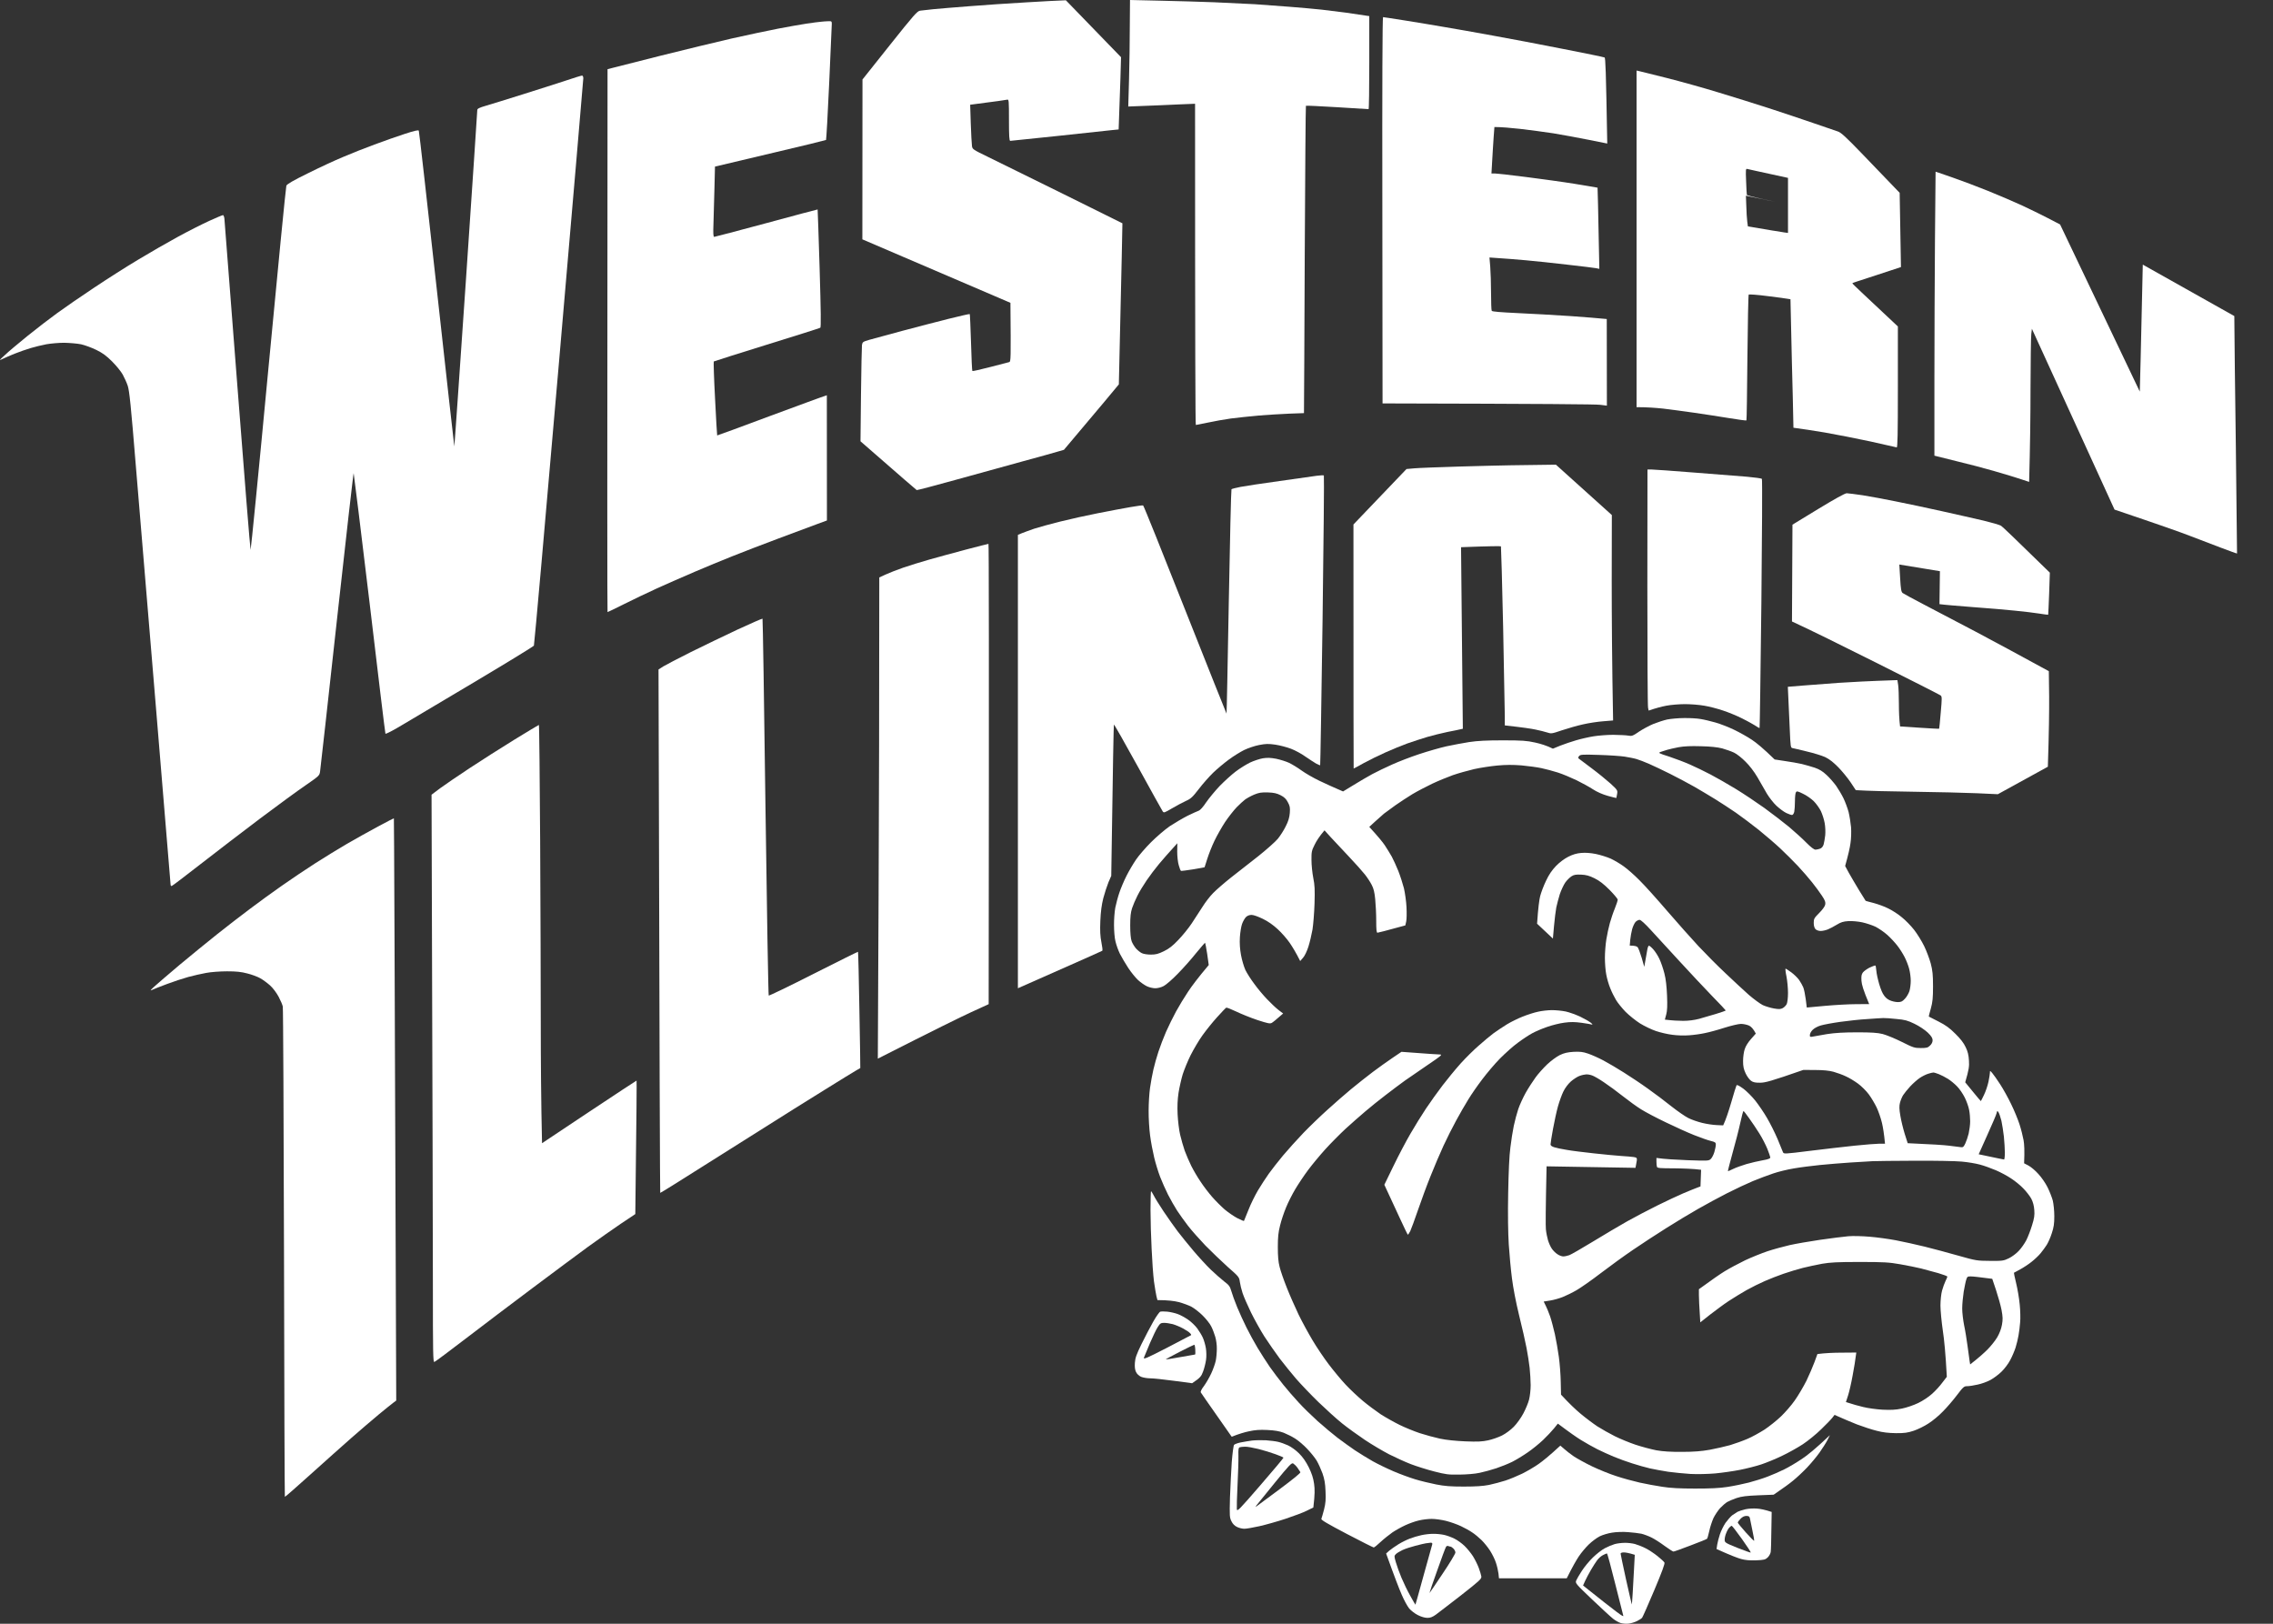
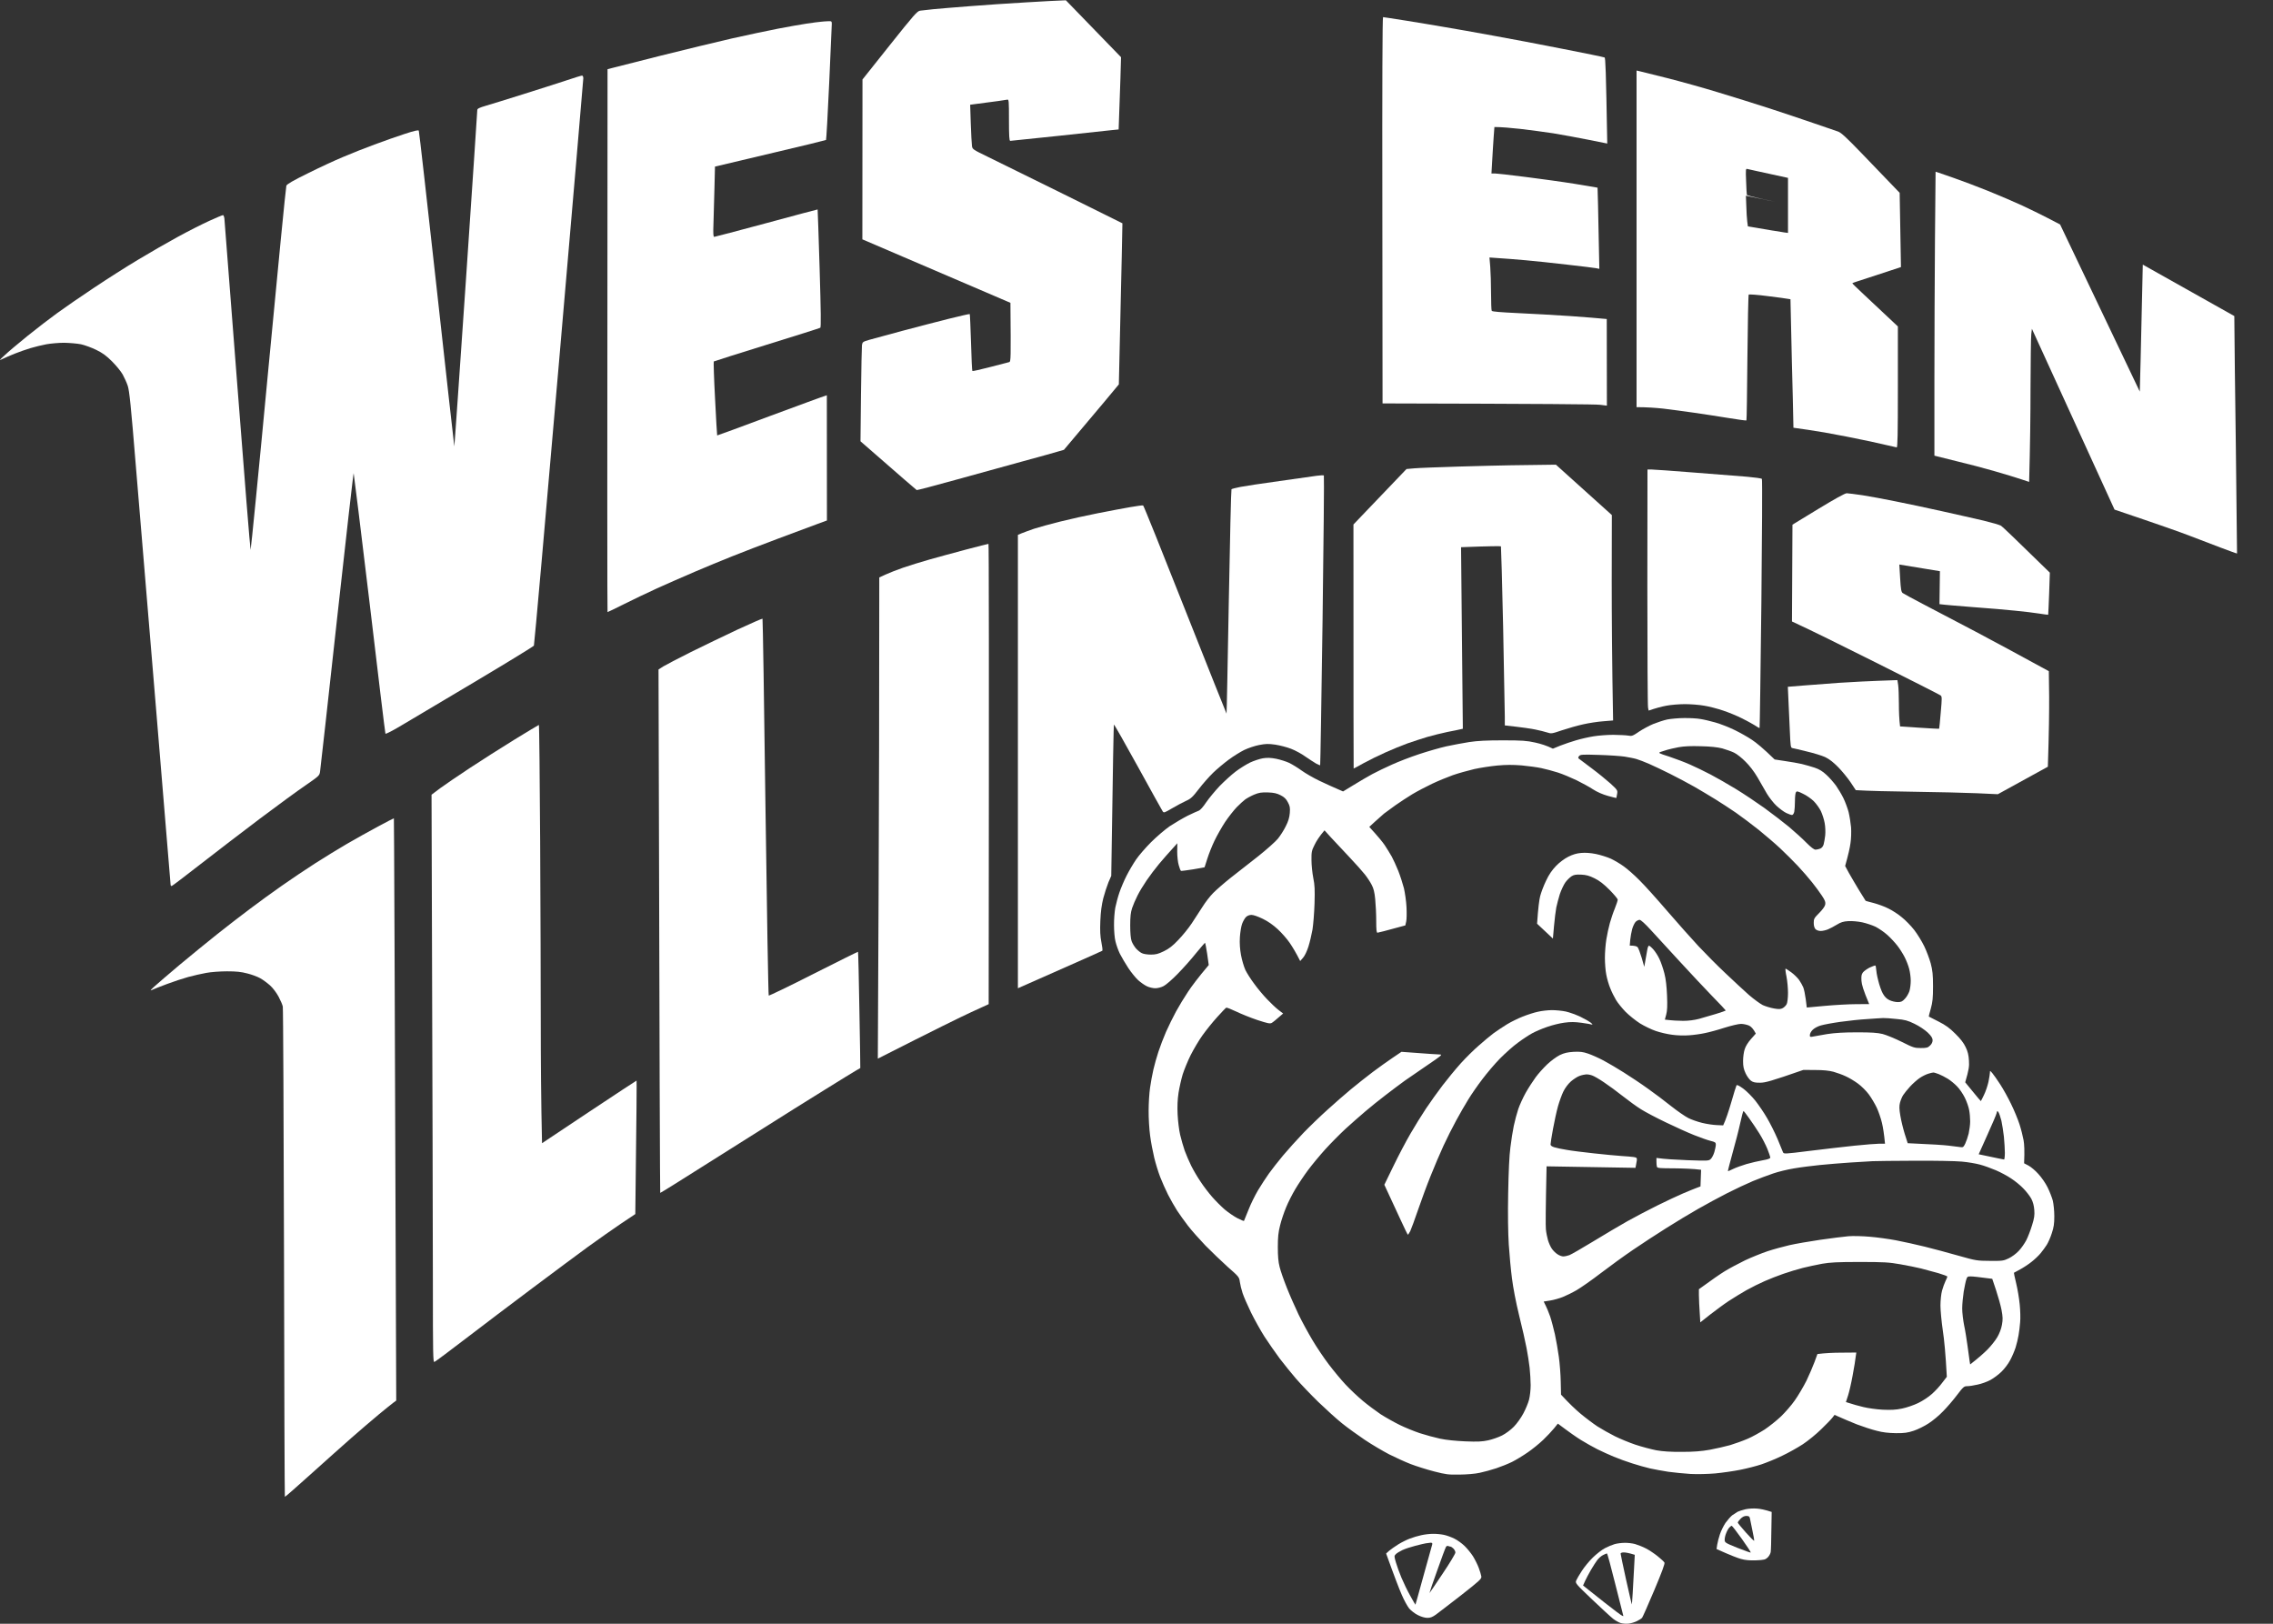
<svg xmlns="http://www.w3.org/2000/svg" width="56" height="40" viewBox="0 0 56 40" fill="none">
  <rect x="0" y="0" width="56" height="40" fill="#333333" stroke="none" />
  <path fill-rule="evenodd" clip-rule="evenodd" d="M40.025 38.007C40.101 38.004 40.215 38.019 40.281 38.036C40.349 38.056 40.469 38.102 40.549 38.144C40.63 38.185 40.761 38.273 40.839 38.336C40.92 38.402 40.995 38.47 41.007 38.492C41.022 38.517 40.949 38.717 40.756 39.175C40.608 39.527 40.472 39.833 40.457 39.852C40.442 39.872 40.383 39.909 40.33 39.935C40.276 39.962 40.184 39.99 40.123 39.997C40.064 40.004 39.976 39.997 39.927 39.982C39.881 39.968 39.798 39.921 39.745 39.88C39.691 39.838 39.459 39.624 39.227 39.404C38.818 39.014 38.808 39.001 38.833 38.935C38.848 38.898 38.911 38.791 38.971 38.699C39.032 38.604 39.154 38.455 39.242 38.37C39.332 38.282 39.464 38.178 39.54 38.139C39.613 38.1 39.722 38.055 39.781 38.038C39.842 38.021 39.952 38.007 40.025 38.007ZM39.488 38.312C39.442 38.336 39.378 38.394 39.346 38.44C39.312 38.484 39.244 38.594 39.193 38.68C39.142 38.767 39.078 38.89 39.051 38.948L39.002 39.058C39.885 39.762 40.007 39.848 39.993 39.802C39.983 39.77 39.893 39.409 39.791 39.004C39.691 38.599 39.6 38.265 39.59 38.268C39.58 38.268 39.534 38.287 39.488 38.312ZM40.005 38.243C39.959 38.243 39.927 38.255 39.927 38.273C39.927 38.289 39.988 38.577 40.061 38.911C40.137 39.248 40.2 39.524 40.203 39.526C40.205 39.527 40.215 39.408 40.224 39.258C40.234 39.109 40.249 38.831 40.258 38.644L40.276 38.302C40.127 38.255 40.049 38.243 40.005 38.243Z" fill="white" />
  <path fill-rule="evenodd" clip-rule="evenodd" d="M35.303 37.785C35.381 37.783 35.501 37.795 35.572 37.81C35.643 37.824 35.76 37.868 35.833 37.904C35.908 37.941 36.02 38.022 36.084 38.085C36.147 38.146 36.24 38.26 36.289 38.336C36.337 38.414 36.403 38.544 36.432 38.624C36.462 38.705 36.491 38.799 36.496 38.836C36.503 38.894 36.456 38.938 35.996 39.299C35.715 39.516 35.435 39.733 35.374 39.777C35.291 39.836 35.235 39.858 35.162 39.855C35.106 39.855 35.01 39.828 34.932 39.787C34.859 39.751 34.765 39.678 34.718 39.624C34.675 39.57 34.589 39.416 34.533 39.282C34.474 39.148 34.364 38.865 34.15 38.27L34.225 38.202C34.269 38.166 34.369 38.094 34.452 38.043C34.535 37.992 34.662 37.929 34.735 37.902C34.81 37.873 34.935 37.836 35.015 37.819C35.096 37.8 35.225 37.785 35.303 37.785ZM35.126 38.019C35.091 38.023 34.976 38.053 34.869 38.08C34.762 38.107 34.621 38.153 34.552 38.185C34.486 38.216 34.41 38.263 34.388 38.287C34.347 38.328 34.347 38.339 34.391 38.489C34.416 38.577 34.477 38.745 34.528 38.867C34.579 38.989 34.676 39.19 34.745 39.312C34.812 39.434 34.87 39.533 34.872 39.531C34.874 39.528 34.967 39.201 35.074 38.807C35.183 38.413 35.278 38.07 35.286 38.046C35.293 38.012 35.281 38.002 35.243 38.004C35.211 38.006 35.16 38.014 35.126 38.019ZM35.626 38.105C35.613 38.122 35.515 38.385 35.408 38.69C35.3 38.989 35.217 39.234 35.218 39.245C35.228 39.234 35.371 39.024 35.54 38.77C35.715 38.511 35.856 38.275 35.857 38.246C35.857 38.219 35.835 38.175 35.808 38.148C35.781 38.122 35.75 38.1 35.735 38.1C35.723 38.1 35.696 38.092 35.679 38.085C35.66 38.078 35.635 38.087 35.626 38.105Z" fill="white" />
-   <path d="M28.358 29.345C28.366 29.346 28.395 29.392 28.423 29.447C28.451 29.506 28.562 29.684 28.669 29.845C28.777 30.006 28.933 30.225 29.013 30.332C29.096 30.439 29.267 30.654 29.399 30.808C29.528 30.961 29.721 31.171 29.826 31.273C29.931 31.373 30.08 31.505 30.158 31.566C30.282 31.659 30.303 31.691 30.337 31.808C30.357 31.881 30.421 32.057 30.479 32.198C30.538 32.34 30.64 32.566 30.709 32.702C30.777 32.841 30.901 33.066 30.982 33.202C31.065 33.341 31.201 33.551 31.284 33.673C31.367 33.792 31.518 33.99 31.616 34.112C31.713 34.232 31.882 34.429 31.992 34.546C32.099 34.665 32.313 34.873 32.464 35.01C32.618 35.146 32.838 35.331 32.953 35.419C33.07 35.507 33.262 35.646 33.381 35.727C33.503 35.807 33.701 35.929 33.821 35.997C33.943 36.065 34.169 36.175 34.328 36.243C34.486 36.311 34.727 36.4 34.864 36.441C35 36.483 35.235 36.539 35.381 36.568C35.593 36.61 35.737 36.621 36.064 36.621C36.367 36.621 36.537 36.609 36.686 36.58C36.801 36.556 36.981 36.507 37.089 36.473C37.196 36.438 37.384 36.36 37.504 36.302C37.625 36.241 37.806 36.136 37.906 36.065C38.003 35.997 38.167 35.868 38.442 35.612L38.535 35.692C38.586 35.739 38.691 35.819 38.771 35.875C38.852 35.929 39.056 36.042 39.222 36.122C39.391 36.203 39.659 36.312 39.82 36.363C39.981 36.417 40.239 36.487 40.393 36.522C40.549 36.556 40.8 36.604 40.954 36.626C41.154 36.658 41.388 36.67 41.758 36.67C42.144 36.67 42.358 36.661 42.563 36.629C42.719 36.605 42.953 36.556 43.087 36.522C43.222 36.487 43.432 36.421 43.551 36.375C43.673 36.329 43.858 36.248 43.965 36.194C44.073 36.141 44.265 36.027 44.392 35.941C44.521 35.858 44.729 35.69 45.083 35.355L45.022 35.477C44.988 35.543 44.899 35.682 44.829 35.782C44.758 35.882 44.617 36.051 44.517 36.156C44.415 36.263 44.261 36.407 44.173 36.477C44.088 36.548 43.944 36.653 43.698 36.821L43.32 36.836C43.025 36.848 42.907 36.863 42.783 36.904C42.697 36.934 42.593 36.978 42.551 37.002C42.512 37.026 42.434 37.094 42.38 37.15C42.327 37.209 42.251 37.322 42.214 37.398C42.18 37.476 42.131 37.619 42.112 37.714C42.09 37.811 42.066 37.9 42.056 37.907C42.046 37.918 41.862 37.992 41.649 38.072C41.434 38.155 41.246 38.222 41.229 38.222C41.211 38.221 41.114 38.157 41.01 38.082C40.906 38.004 40.762 37.912 40.686 37.875C40.613 37.839 40.501 37.797 40.437 37.782C40.374 37.77 40.225 37.751 40.108 37.743C39.986 37.733 39.817 37.739 39.717 37.756C39.62 37.77 39.483 37.812 39.413 37.846C39.342 37.882 39.22 37.972 39.142 38.048C39.064 38.123 38.954 38.256 38.895 38.344C38.837 38.432 38.746 38.588 38.6 38.88H36.93L36.918 38.763C36.91 38.699 36.884 38.582 36.857 38.502C36.833 38.422 36.766 38.288 36.712 38.202C36.659 38.119 36.562 37.999 36.499 37.938C36.435 37.875 36.332 37.79 36.271 37.751C36.212 37.709 36.086 37.639 35.991 37.595C35.898 37.551 35.733 37.493 35.626 37.466C35.518 37.439 35.359 37.417 35.271 37.417C35.186 37.417 35.042 37.434 34.955 37.456C34.869 37.475 34.721 37.528 34.626 37.572C34.533 37.614 34.389 37.694 34.308 37.748C34.228 37.804 34.096 37.909 34.015 37.984C33.936 38.059 33.861 38.12 33.845 38.121C33.833 38.121 33.532 37.972 33.181 37.787C32.702 37.535 32.547 37.444 32.554 37.417C32.564 37.398 32.591 37.292 32.621 37.185C32.66 37.029 32.667 36.938 32.657 36.733C32.65 36.539 32.63 36.434 32.582 36.295C32.545 36.195 32.482 36.054 32.438 35.98C32.394 35.907 32.287 35.776 32.199 35.685C32.114 35.595 31.982 35.483 31.906 35.437C31.833 35.39 31.706 35.327 31.626 35.295C31.521 35.256 31.409 35.236 31.223 35.227C31.033 35.217 30.918 35.227 30.772 35.259C30.665 35.281 30.526 35.322 30.345 35.393L29.974 34.863C29.771 34.575 29.597 34.323 29.585 34.303C29.572 34.283 29.602 34.222 29.663 34.142C29.714 34.073 29.796 33.932 29.842 33.832C29.889 33.732 29.938 33.59 29.953 33.52C29.967 33.451 29.979 33.319 29.979 33.227C29.982 33.136 29.962 33.003 29.94 32.93C29.918 32.856 29.875 32.739 29.84 32.673C29.806 32.605 29.711 32.486 29.628 32.405C29.548 32.325 29.425 32.23 29.357 32.193C29.291 32.157 29.148 32.105 29.041 32.076C28.933 32.049 28.772 32.027 28.516 32.027L28.492 31.935C28.48 31.886 28.452 31.717 28.43 31.564C28.411 31.41 28.385 31.052 28.373 30.771C28.358 30.489 28.345 30.054 28.345 29.801C28.345 29.55 28.353 29.345 28.358 29.345Z" fill="white" />
  <path fill-rule="evenodd" clip-rule="evenodd" d="M43.283 37.163C43.363 37.168 43.481 37.19 43.649 37.246L43.641 37.702C43.639 37.955 43.632 38.191 43.625 38.233C43.62 38.272 43.585 38.333 43.551 38.367C43.495 38.421 43.463 38.429 43.263 38.438C43.105 38.443 42.998 38.434 42.893 38.404C42.813 38.382 42.644 38.319 42.291 38.16L42.307 38.051C42.317 37.99 42.347 37.875 42.374 37.795C42.401 37.714 42.462 37.59 42.51 37.517C42.562 37.446 42.634 37.363 42.673 37.331C42.715 37.302 42.776 37.263 42.807 37.243C42.841 37.226 42.929 37.197 43.002 37.18C43.078 37.163 43.202 37.156 43.283 37.163ZM42.664 37.587C42.654 37.587 42.627 37.607 42.605 37.631C42.583 37.653 42.548 37.714 42.529 37.766C42.507 37.814 42.491 37.887 42.491 37.929C42.491 37.999 42.5 38.007 42.807 38.131C42.982 38.199 43.128 38.253 43.134 38.246C43.139 38.239 43.041 38.087 42.915 37.911C42.788 37.734 42.676 37.588 42.664 37.587ZM43.024 37.344C42.973 37.344 42.927 37.368 42.879 37.417C42.84 37.458 42.81 37.499 42.815 37.512C42.818 37.525 42.907 37.632 43.014 37.753C43.121 37.872 43.212 37.965 43.217 37.955C43.221 37.944 43.202 37.829 43.173 37.697C43.147 37.563 43.119 37.429 43.112 37.399C43.102 37.356 43.083 37.344 43.024 37.344Z" fill="white" />
-   <path fill-rule="evenodd" clip-rule="evenodd" d="M31.186 35.48C31.293 35.488 31.433 35.505 31.492 35.52C31.553 35.534 31.662 35.573 31.735 35.607C31.811 35.642 31.931 35.729 32.006 35.805C32.099 35.897 32.176 36.01 32.245 36.148C32.318 36.297 32.355 36.409 32.375 36.551C32.394 36.685 32.396 36.807 32.357 37.136L32.199 37.214C32.114 37.258 31.877 37.346 31.674 37.414C31.474 37.48 31.184 37.562 31.028 37.597C30.875 37.631 30.709 37.66 30.658 37.66C30.607 37.66 30.526 37.641 30.477 37.616C30.419 37.589 30.37 37.541 30.34 37.477C30.294 37.387 30.291 37.348 30.303 36.893C30.313 36.624 30.333 36.229 30.347 36.015C30.364 35.801 30.389 35.611 30.404 35.593C30.419 35.576 30.492 35.549 30.565 35.534C30.641 35.52 30.765 35.497 30.845 35.487C30.926 35.478 31.079 35.476 31.186 35.48ZM30.674 35.639C30.621 35.639 30.56 35.646 30.543 35.653C30.513 35.663 30.506 35.71 30.511 35.863C30.514 35.973 30.503 36.3 30.489 36.588C30.474 36.875 30.468 37.142 30.472 37.18C30.48 37.243 30.531 37.19 31.052 36.588C31.367 36.225 31.623 35.919 31.621 35.909C31.617 35.899 31.529 35.861 31.425 35.824C31.32 35.785 31.13 35.727 31.003 35.695C30.877 35.664 30.728 35.636 30.674 35.639ZM31.86 36.051C31.821 36.031 31.76 36.095 31.404 36.531C31.177 36.809 30.974 37.058 30.955 37.085C30.926 37.129 30.926 37.134 30.955 37.109C30.974 37.095 31.23 36.904 31.523 36.688C31.866 36.432 32.047 36.285 32.038 36.266C32.028 36.249 31.994 36.197 31.964 36.155C31.933 36.112 31.884 36.066 31.86 36.051Z" fill="white" />
  <path d="M9.704 20.158C9.709 20.197 9.723 23.453 9.762 34.502L9.696 34.551C9.659 34.578 9.496 34.709 9.336 34.841C9.175 34.975 8.867 35.239 8.652 35.427C8.437 35.615 7.986 36.02 7.647 36.324C7.309 36.628 7.027 36.877 7.018 36.873C7.013 36.871 7.002 34.169 6.997 30.869C6.989 27.57 6.977 24.835 6.967 24.796C6.96 24.754 6.913 24.647 6.865 24.555C6.811 24.455 6.725 24.34 6.652 24.274C6.584 24.214 6.475 24.133 6.409 24.097C6.343 24.06 6.199 24.006 6.091 23.98C5.943 23.941 5.825 23.928 5.591 23.928C5.426 23.928 5.194 23.945 5.08 23.967C4.968 23.986 4.769 24.033 4.64 24.067C4.513 24.102 4.277 24.179 4.116 24.24C3.955 24.299 3.793 24.364 3.751 24.384C3.692 24.413 3.699 24.398 3.799 24.306C3.868 24.242 4.148 24.003 4.42 23.773C4.696 23.543 5.114 23.201 5.35 23.014C5.584 22.828 5.945 22.548 6.155 22.392C6.362 22.235 6.718 21.977 6.945 21.818C7.174 21.657 7.545 21.409 7.769 21.265C7.993 21.121 8.345 20.907 8.549 20.787C8.754 20.668 9.097 20.477 9.311 20.362C9.523 20.248 9.701 20.156 9.704 20.158Z" fill="white" />
  <path d="M38.235 24.884C38.328 24.884 38.483 24.898 38.576 24.918C38.668 24.938 38.835 24.999 38.942 25.05C39.049 25.103 39.163 25.169 39.198 25.198C39.232 25.227 39.242 25.247 39.222 25.24C39.203 25.233 39.088 25.213 38.966 25.196C38.798 25.174 38.7 25.171 38.54 25.193C38.425 25.208 38.235 25.255 38.113 25.299C37.991 25.34 37.827 25.411 37.747 25.455C37.666 25.499 37.508 25.603 37.393 25.689C37.279 25.771 37.084 25.947 36.957 26.074C36.83 26.203 36.633 26.435 36.518 26.589C36.401 26.742 36.245 26.967 36.172 27.089C36.096 27.211 35.964 27.44 35.877 27.601C35.789 27.762 35.647 28.042 35.564 28.223C35.481 28.403 35.337 28.74 35.247 28.967C35.154 29.194 35.016 29.574 34.935 29.808C34.855 30.042 34.769 30.276 34.745 30.327C34.718 30.376 34.693 30.417 34.686 30.417C34.677 30.413 34.593 30.237 34.494 30.023C34.394 29.803 34.265 29.524 34.106 29.186L34.331 28.723C34.455 28.467 34.643 28.11 34.748 27.93C34.852 27.749 35.025 27.47 35.132 27.309C35.24 27.148 35.425 26.889 35.543 26.735C35.66 26.582 35.859 26.34 35.986 26.198C36.113 26.057 36.316 25.857 36.435 25.755C36.552 25.65 36.715 25.516 36.795 25.455C36.876 25.397 37.025 25.296 37.125 25.235C37.225 25.174 37.401 25.087 37.515 25.043C37.63 24.997 37.8 24.942 37.893 24.923C37.986 24.901 38.142 24.884 38.235 24.884Z" fill="white" />
  <path fill-rule="evenodd" clip-rule="evenodd" d="M41.491 17.689C41.632 17.687 41.813 17.697 41.893 17.712C41.974 17.724 42.139 17.763 42.258 17.797C42.38 17.831 42.588 17.912 42.722 17.977C42.856 18.041 43.053 18.151 43.161 18.224C43.268 18.294 43.439 18.433 43.722 18.709L43.978 18.748C44.119 18.767 44.307 18.802 44.392 18.821C44.48 18.843 44.624 18.883 44.71 18.912C44.824 18.951 44.904 19 45 19.09C45.073 19.156 45.178 19.278 45.237 19.358C45.293 19.439 45.375 19.576 45.417 19.663C45.46 19.751 45.517 19.904 45.544 20.004C45.568 20.104 45.595 20.274 45.605 20.382C45.612 20.489 45.608 20.665 45.59 20.773C45.576 20.88 45.539 21.05 45.459 21.333L45.551 21.504C45.603 21.597 45.717 21.789 45.802 21.931C45.889 22.07 45.961 22.185 45.964 22.191C45.966 22.194 46.053 22.218 46.161 22.245C46.268 22.274 46.434 22.333 46.527 22.382C46.622 22.428 46.771 22.524 46.856 22.597C46.944 22.667 47.08 22.806 47.158 22.906C47.236 23.006 47.348 23.187 47.407 23.309C47.465 23.428 47.536 23.621 47.568 23.735C47.612 23.904 47.624 24.009 47.624 24.296C47.624 24.588 47.614 24.684 47.57 24.845C47.538 24.951 47.517 25.039 47.521 25.043C47.524 25.045 47.632 25.098 47.758 25.164C47.936 25.254 48.034 25.325 48.175 25.467C48.302 25.591 48.382 25.696 48.428 25.796C48.48 25.901 48.502 25.994 48.509 26.125C48.519 26.266 48.509 26.348 48.417 26.662L48.607 26.894C48.712 27.023 48.8 27.127 48.802 27.125C48.807 27.12 48.842 27.054 48.88 26.972C48.921 26.889 48.97 26.742 48.99 26.649C49.009 26.554 49.026 26.454 49.026 26.423C49.026 26.369 49.029 26.372 49.085 26.436C49.116 26.475 49.205 26.596 49.278 26.711C49.353 26.826 49.475 27.045 49.548 27.198C49.624 27.352 49.716 27.576 49.755 27.698C49.794 27.818 49.838 27.994 49.855 28.089C49.872 28.182 49.882 28.348 49.868 28.657L49.975 28.713C50.036 28.745 50.146 28.837 50.219 28.92C50.295 29 50.397 29.149 50.446 29.249C50.495 29.347 50.553 29.496 50.575 29.576C50.594 29.659 50.612 29.825 50.612 29.959C50.612 30.149 50.599 30.235 50.55 30.381C50.519 30.481 50.461 30.61 50.426 30.666C50.39 30.724 50.321 30.817 50.272 30.876C50.226 30.932 50.126 31.027 50.05 31.086C49.977 31.145 49.85 31.228 49.77 31.271C49.691 31.314 49.624 31.352 49.617 31.354C49.614 31.356 49.638 31.471 49.672 31.612C49.707 31.754 49.746 31.988 49.76 32.137C49.775 32.283 49.78 32.481 49.77 32.576C49.763 32.669 49.746 32.812 49.731 32.893C49.719 32.973 49.685 33.109 49.658 33.197C49.629 33.285 49.57 33.425 49.524 33.508C49.48 33.593 49.385 33.72 49.314 33.788C49.243 33.859 49.119 33.951 49.039 33.995C48.958 34.039 48.816 34.09 48.721 34.109C48.629 34.131 48.514 34.148 48.465 34.148C48.387 34.148 48.368 34.166 48.21 34.373C48.117 34.497 47.963 34.675 47.868 34.77C47.775 34.868 47.617 35 47.514 35.065C47.414 35.131 47.251 35.212 47.148 35.246C46.999 35.295 46.919 35.307 46.71 35.305C46.529 35.302 46.39 35.288 46.234 35.246C46.114 35.217 45.895 35.144 45.746 35.088C45.599 35.029 45.417 34.953 45.198 34.855L45.146 34.922C45.117 34.961 44.995 35.088 44.871 35.207C44.749 35.327 44.546 35.493 44.417 35.578C44.29 35.661 44.061 35.79 43.905 35.863C43.751 35.939 43.523 36.031 43.393 36.075C43.267 36.117 43.03 36.177 42.869 36.209C42.708 36.241 42.434 36.28 42.258 36.297C42.075 36.312 41.82 36.319 41.649 36.31C41.488 36.3 41.242 36.275 41.1 36.256C40.961 36.234 40.756 36.197 40.649 36.173C40.542 36.148 40.345 36.093 40.211 36.049C40.077 36.007 39.874 35.934 39.759 35.885C39.647 35.838 39.463 35.756 39.356 35.702C39.249 35.648 39.068 35.546 38.954 35.476C38.842 35.407 38.666 35.285 38.381 35.07L38.286 35.188C38.234 35.253 38.112 35.382 38.017 35.473C37.922 35.563 37.752 35.702 37.637 35.78C37.525 35.858 37.352 35.963 37.255 36.012C37.157 36.06 36.981 36.131 36.864 36.17C36.747 36.209 36.562 36.26 36.455 36.282C36.345 36.307 36.13 36.324 35.955 36.326C35.681 36.331 35.618 36.321 35.333 36.248C35.16 36.204 34.901 36.122 34.759 36.068C34.62 36.015 34.379 35.904 34.223 35.826C34.07 35.746 33.801 35.588 33.626 35.471C33.452 35.354 33.198 35.171 33.064 35.063C32.93 34.956 32.67 34.719 32.482 34.539C32.297 34.359 32.05 34.1 31.933 33.966C31.819 33.832 31.635 33.607 31.528 33.466C31.423 33.324 31.255 33.083 31.155 32.93C31.057 32.776 30.906 32.505 30.821 32.332C30.736 32.157 30.643 31.944 30.614 31.856C30.585 31.769 30.555 31.644 30.546 31.578C30.531 31.461 30.521 31.449 30.248 31.21C30.094 31.071 29.848 30.835 29.699 30.684C29.553 30.53 29.358 30.313 29.27 30.198C29.182 30.084 29.06 29.913 28.999 29.82C28.938 29.725 28.838 29.549 28.777 29.43C28.716 29.308 28.628 29.111 28.582 28.991C28.535 28.869 28.47 28.657 28.436 28.516C28.402 28.374 28.355 28.13 28.335 27.972C28.314 27.816 28.297 27.539 28.299 27.361C28.299 27.186 28.314 26.93 28.334 26.796C28.353 26.662 28.39 26.459 28.417 26.345C28.443 26.23 28.499 26.033 28.541 25.906C28.582 25.779 28.667 25.559 28.728 25.418C28.791 25.276 28.901 25.052 28.974 24.918C29.047 24.784 29.18 24.565 29.27 24.431C29.358 24.297 29.509 24.094 29.78 23.773L29.741 23.496C29.719 23.348 29.695 23.228 29.687 23.224C29.682 23.226 29.582 23.343 29.467 23.481C29.355 23.623 29.15 23.853 29.016 23.989C28.882 24.128 28.726 24.262 28.669 24.291C28.611 24.323 28.521 24.345 28.462 24.345C28.406 24.345 28.312 24.323 28.256 24.296C28.199 24.269 28.101 24.201 28.038 24.143C27.977 24.086 27.867 23.952 27.797 23.845C27.726 23.737 27.635 23.581 27.591 23.496C27.55 23.413 27.502 23.277 27.482 23.191C27.46 23.108 27.446 22.928 27.446 22.789C27.444 22.652 27.46 22.46 27.477 22.362C27.497 22.267 27.54 22.099 27.577 21.992C27.613 21.885 27.692 21.697 27.753 21.577C27.814 21.455 27.921 21.275 27.989 21.175C28.057 21.075 28.224 20.882 28.358 20.748C28.492 20.614 28.701 20.435 28.821 20.352C28.943 20.272 29.141 20.156 29.26 20.095C29.382 20.036 29.506 19.98 29.536 19.97C29.568 19.959 29.643 19.877 29.716 19.766C29.787 19.663 29.938 19.48 30.052 19.36C30.167 19.243 30.343 19.082 30.443 19.007C30.545 18.929 30.704 18.831 30.797 18.785C30.892 18.741 31.033 18.694 31.114 18.68C31.226 18.663 31.304 18.666 31.443 18.692C31.545 18.714 31.686 18.758 31.759 18.792C31.835 18.829 31.972 18.912 32.065 18.98C32.16 19.049 32.358 19.163 32.504 19.233C32.652 19.304 32.845 19.392 33.089 19.497L33.345 19.341C33.487 19.253 33.696 19.131 33.808 19.07C33.923 19.009 34.143 18.902 34.297 18.834C34.453 18.763 34.752 18.648 34.966 18.577C35.181 18.506 35.484 18.419 35.637 18.385C35.793 18.351 36.044 18.305 36.198 18.28C36.405 18.249 36.626 18.238 37.028 18.238C37.503 18.238 37.61 18.246 37.82 18.292C37.954 18.321 38.108 18.368 38.259 18.443L38.442 18.368C38.544 18.329 38.72 18.268 38.833 18.236C38.947 18.202 39.14 18.158 39.259 18.139C39.381 18.119 39.6 18.102 39.747 18.102C39.895 18.105 40.059 18.111 40.113 18.121C40.203 18.138 40.225 18.131 40.38 18.024C40.475 17.961 40.634 17.875 40.734 17.834C40.836 17.793 40.99 17.743 41.076 17.724C41.164 17.707 41.352 17.689 41.491 17.689ZM46.136 28.605C46.056 28.608 45.809 28.623 45.587 28.638C45.366 28.652 45.027 28.681 44.832 28.7C44.637 28.72 44.352 28.756 44.198 28.783C44.044 28.808 43.812 28.864 43.685 28.908C43.558 28.95 43.334 29.035 43.185 29.096C43.039 29.157 42.754 29.291 42.551 29.394C42.351 29.496 42.027 29.671 41.832 29.783C41.636 29.895 41.285 30.105 41.051 30.254C40.817 30.4 40.449 30.642 40.234 30.788C40.019 30.934 39.661 31.193 39.439 31.363C39.217 31.534 38.947 31.722 38.842 31.783C38.737 31.844 38.583 31.919 38.502 31.951C38.422 31.983 38.284 32.023 38.196 32.037L38.032 32.063C38.11 32.215 38.159 32.337 38.191 32.43C38.223 32.523 38.274 32.722 38.308 32.868C38.34 33.014 38.384 33.269 38.406 33.43C38.428 33.591 38.449 33.864 38.452 34.039L38.459 34.356C38.663 34.578 38.822 34.727 38.942 34.827C39.064 34.929 39.249 35.068 39.356 35.139C39.463 35.207 39.657 35.316 39.784 35.38C39.911 35.443 40.142 35.539 40.295 35.59C40.449 35.641 40.68 35.702 40.807 35.727C40.971 35.756 41.159 35.768 41.442 35.766C41.737 35.766 41.92 35.75 42.125 35.714C42.278 35.685 42.505 35.634 42.625 35.6C42.746 35.563 42.937 35.495 43.051 35.446C43.166 35.398 43.354 35.292 43.473 35.217C43.59 35.139 43.771 34.995 43.876 34.895C43.978 34.797 44.135 34.619 44.217 34.5C44.303 34.38 44.431 34.161 44.505 34.015C44.575 33.868 44.666 33.658 44.705 33.551L44.776 33.356C44.961 33.332 45.176 33.322 45.376 33.322L45.734 33.319C45.712 33.5 45.678 33.7 45.644 33.881C45.612 34.061 45.561 34.283 45.532 34.373L45.478 34.539C45.649 34.595 45.79 34.634 45.905 34.661C46.02 34.69 46.234 34.719 46.38 34.727C46.583 34.736 46.7 34.732 46.856 34.7C46.973 34.676 47.146 34.617 47.258 34.563C47.366 34.512 47.517 34.412 47.597 34.339C47.678 34.268 47.793 34.144 47.851 34.063L47.964 33.917C47.934 33.351 47.9 33.005 47.866 32.783C47.834 32.561 47.807 32.283 47.807 32.161C47.807 32.039 47.824 31.875 47.846 31.795C47.868 31.715 47.907 31.607 47.931 31.559C47.956 31.508 47.977 31.459 47.977 31.449C47.977 31.437 47.878 31.4 47.754 31.363C47.629 31.327 47.439 31.276 47.332 31.249C47.224 31.222 46.995 31.176 46.819 31.145C46.539 31.096 46.421 31.088 45.819 31.088C45.263 31.088 45.092 31.098 44.892 31.132C44.758 31.156 44.543 31.203 44.417 31.234C44.29 31.266 44.075 31.332 43.941 31.378C43.807 31.424 43.6 31.505 43.478 31.559C43.359 31.61 43.154 31.712 43.027 31.783C42.9 31.856 42.702 31.976 42.587 32.052C42.473 32.127 42.271 32.278 42.134 32.383L41.89 32.576C41.863 32.162 41.856 31.976 41.856 31.9V31.759C42.188 31.517 42.376 31.388 42.491 31.317C42.605 31.247 42.829 31.127 42.99 31.049C43.151 30.973 43.405 30.871 43.551 30.822C43.7 30.773 43.941 30.708 44.087 30.674C44.236 30.64 44.575 30.581 44.843 30.542C45.111 30.503 45.424 30.464 45.539 30.454C45.653 30.444 45.89 30.451 46.063 30.466C46.239 30.48 46.529 30.52 46.71 30.554C46.89 30.588 47.209 30.659 47.417 30.71C47.624 30.761 47.997 30.861 48.246 30.932C48.684 31.056 48.707 31.059 49.026 31.061C49.336 31.064 49.363 31.059 49.49 30.998C49.563 30.964 49.675 30.881 49.736 30.815C49.797 30.752 49.88 30.632 49.922 30.552C49.963 30.471 50.026 30.308 50.063 30.186C50.119 30.01 50.129 29.934 50.119 29.808C50.111 29.701 50.087 29.61 50.044 29.527C50.007 29.462 49.919 29.347 49.848 29.276C49.78 29.203 49.645 29.093 49.55 29.032C49.458 28.969 49.285 28.876 49.168 28.827C49.048 28.776 48.873 28.713 48.778 28.689C48.681 28.662 48.48 28.628 48.332 28.615C48.185 28.601 47.663 28.591 47.172 28.594C46.682 28.596 46.217 28.601 46.136 28.605ZM39.393 18.597C38.988 18.584 38.937 18.587 38.905 18.624C38.881 18.651 38.879 18.672 38.893 18.685C38.908 18.694 39.049 18.802 39.208 18.922C39.368 19.041 39.578 19.212 39.678 19.302C39.851 19.462 39.856 19.47 39.841 19.558C39.832 19.609 39.824 19.653 39.822 19.658C39.814 19.659 39.724 19.637 39.613 19.606C39.484 19.57 39.344 19.509 39.247 19.445C39.159 19.387 38.978 19.288 38.844 19.222C38.71 19.158 38.503 19.07 38.381 19.031C38.26 18.992 38.076 18.944 37.973 18.922C37.868 18.9 37.649 18.87 37.486 18.855C37.271 18.838 37.103 18.839 36.893 18.858C36.732 18.873 36.474 18.912 36.32 18.946C36.166 18.983 35.929 19.048 35.795 19.095C35.661 19.143 35.43 19.238 35.284 19.307C35.138 19.377 34.917 19.492 34.795 19.565C34.674 19.639 34.489 19.76 34.381 19.836C34.274 19.912 34.147 20.006 34.098 20.043C34.052 20.082 33.95 20.173 33.875 20.241L33.735 20.37C33.952 20.607 34.062 20.741 34.116 20.821C34.169 20.902 34.247 21.028 34.289 21.102C34.328 21.175 34.401 21.333 34.45 21.455C34.498 21.577 34.559 21.767 34.589 21.882C34.615 21.997 34.645 22.204 34.652 22.346C34.659 22.487 34.657 22.646 34.645 22.699L34.623 22.797C34.116 22.936 33.952 22.977 33.937 22.977C33.913 22.978 33.906 22.903 33.906 22.68C33.906 22.516 33.894 22.277 33.881 22.15C33.864 21.977 33.842 21.887 33.794 21.797C33.76 21.729 33.684 21.614 33.626 21.541C33.569 21.468 33.392 21.27 33.233 21.102C33.075 20.933 32.872 20.719 32.787 20.626L32.632 20.455C32.503 20.606 32.431 20.721 32.389 20.809C32.316 20.953 32.309 20.985 32.311 21.188C32.311 21.307 32.331 21.504 32.355 21.626C32.392 21.806 32.396 21.919 32.386 22.26C32.379 22.487 32.355 22.777 32.336 22.899C32.314 23.024 32.269 23.214 32.235 23.321C32.198 23.436 32.145 23.547 32.103 23.594L32.033 23.675C31.93 23.468 31.842 23.326 31.774 23.226C31.706 23.126 31.572 22.975 31.479 22.89C31.372 22.79 31.236 22.694 31.114 22.636C30.999 22.58 30.884 22.538 30.833 22.538C30.776 22.54 30.73 22.558 30.694 22.594C30.665 22.625 30.623 22.699 30.601 22.76C30.579 22.821 30.555 22.967 30.547 23.089C30.538 23.238 30.548 23.38 30.575 23.528C30.597 23.65 30.646 23.813 30.682 23.894C30.721 23.974 30.821 24.131 30.904 24.24C30.984 24.352 31.126 24.521 31.218 24.616C31.309 24.711 31.433 24.83 31.497 24.879L31.613 24.967C31.433 25.125 31.359 25.184 31.333 25.198C31.291 25.223 31.233 25.211 30.979 25.128C30.811 25.072 30.577 24.977 30.455 24.918C30.336 24.862 30.228 24.819 30.212 24.823C30.199 24.828 30.096 24.935 29.984 25.06C29.874 25.181 29.713 25.382 29.626 25.504C29.538 25.626 29.409 25.845 29.335 25.991C29.262 26.137 29.175 26.352 29.138 26.467C29.104 26.581 29.058 26.784 29.036 26.918C29.011 27.089 29.003 27.249 29.013 27.454C29.021 27.615 29.048 27.839 29.075 27.954C29.102 28.069 29.153 28.245 29.187 28.345C29.224 28.445 29.297 28.615 29.35 28.723C29.404 28.83 29.506 29.005 29.58 29.112C29.65 29.22 29.777 29.386 29.862 29.483C29.947 29.581 30.087 29.72 30.174 29.796C30.262 29.869 30.402 29.966 30.487 30.01C30.57 30.051 30.643 30.084 30.648 30.076C30.653 30.068 30.702 29.948 30.757 29.808C30.811 29.666 30.919 29.45 30.992 29.325C31.065 29.203 31.187 29.015 31.262 28.91C31.335 28.808 31.492 28.608 31.609 28.467C31.726 28.328 31.952 28.076 32.113 27.908C32.274 27.742 32.542 27.484 32.711 27.333C32.879 27.18 33.137 26.955 33.284 26.833C33.432 26.711 33.675 26.518 33.821 26.408C33.97 26.296 34.189 26.14 34.308 26.06L34.528 25.911C35.208 25.962 35.438 25.977 35.479 25.977C35.542 25.979 35.5 26.014 35.186 26.226C34.986 26.362 34.727 26.54 34.613 26.62C34.498 26.703 34.286 26.862 34.137 26.977C33.991 27.089 33.764 27.269 33.637 27.379C33.511 27.486 33.291 27.679 33.152 27.806C33.013 27.935 32.789 28.161 32.655 28.308C32.523 28.454 32.33 28.686 32.23 28.82C32.13 28.954 31.986 29.169 31.911 29.296C31.835 29.423 31.733 29.625 31.684 29.747C31.633 29.869 31.567 30.064 31.538 30.186C31.494 30.356 31.482 30.476 31.482 30.723C31.482 30.944 31.494 31.09 31.526 31.21C31.548 31.303 31.628 31.535 31.704 31.723C31.777 31.91 31.909 32.205 31.992 32.381C32.077 32.556 32.231 32.839 32.336 33.015C32.44 33.19 32.621 33.459 32.738 33.612C32.855 33.766 33.04 33.99 33.152 34.109C33.264 34.229 33.457 34.41 33.577 34.51C33.699 34.612 33.896 34.758 34.015 34.839C34.137 34.917 34.345 35.034 34.479 35.1C34.613 35.166 34.838 35.258 34.979 35.305C35.121 35.351 35.345 35.412 35.479 35.441C35.63 35.473 35.867 35.497 36.101 35.507C36.403 35.519 36.516 35.514 36.662 35.482C36.762 35.461 36.916 35.407 37.004 35.363C37.096 35.317 37.218 35.226 37.295 35.148C37.371 35.071 37.473 34.929 37.532 34.817C37.588 34.712 37.652 34.558 37.672 34.477C37.693 34.397 37.711 34.238 37.711 34.124C37.711 34.009 37.698 33.819 37.686 33.697C37.672 33.575 37.639 33.356 37.61 33.21C37.583 33.064 37.501 32.7 37.427 32.405C37.347 32.078 37.279 31.722 37.25 31.49C37.223 31.283 37.188 30.91 37.172 30.661C37.154 30.376 37.147 29.913 37.157 29.394C37.167 28.872 37.184 28.467 37.211 28.271C37.23 28.103 37.269 27.862 37.295 27.735C37.322 27.608 37.372 27.42 37.406 27.32C37.44 27.22 37.522 27.04 37.59 26.918C37.659 26.796 37.769 26.628 37.833 26.54C37.896 26.452 38.025 26.31 38.115 26.223C38.21 26.133 38.346 26.033 38.429 25.991C38.541 25.938 38.62 25.921 38.771 25.911C38.927 25.904 38.998 25.911 39.125 25.955C39.212 25.984 39.383 26.06 39.502 26.123C39.624 26.189 39.851 26.321 40.007 26.421C40.166 26.521 40.43 26.696 40.593 26.814C40.759 26.931 41.02 27.126 41.173 27.25C41.327 27.372 41.517 27.503 41.595 27.542C41.671 27.581 41.825 27.635 41.937 27.662C42.047 27.689 42.208 27.713 42.295 27.716L42.454 27.723C42.517 27.591 42.588 27.377 42.651 27.162C42.712 26.948 42.771 26.758 42.781 26.74C42.791 26.716 42.837 26.738 42.949 26.818C43.032 26.879 43.168 27.016 43.249 27.118C43.331 27.223 43.461 27.413 43.534 27.54C43.609 27.667 43.725 27.898 43.791 28.052C43.856 28.205 43.916 28.353 43.926 28.381C43.946 28.43 43.954 28.43 44.578 28.352C44.926 28.308 45.427 28.252 45.693 28.223C45.956 28.196 46.234 28.174 46.307 28.174H46.441C46.419 27.938 46.393 27.777 46.366 27.662C46.339 27.548 46.28 27.377 46.236 27.284C46.192 27.192 46.105 27.044 46.042 26.959C45.981 26.876 45.861 26.757 45.778 26.696C45.693 26.633 45.559 26.552 45.478 26.516C45.398 26.477 45.261 26.428 45.173 26.403C45.066 26.374 44.922 26.359 44.722 26.359L44.429 26.357C43.616 26.64 43.495 26.669 43.369 26.672C43.247 26.674 43.192 26.662 43.141 26.625C43.102 26.598 43.041 26.515 43.007 26.442C42.959 26.338 42.944 26.272 42.944 26.138C42.944 26.045 42.961 25.911 42.985 25.845C43.007 25.772 43.071 25.672 43.141 25.594L43.258 25.462C43.197 25.343 43.141 25.289 43.092 25.265C43.041 25.243 42.954 25.223 42.893 25.223C42.832 25.223 42.649 25.267 42.486 25.318C42.32 25.372 42.102 25.431 42.002 25.45C41.903 25.472 41.727 25.497 41.612 25.504C41.492 25.514 41.317 25.508 41.198 25.491C41.083 25.477 40.903 25.435 40.795 25.398C40.688 25.362 40.512 25.277 40.405 25.211C40.298 25.143 40.139 25.015 40.051 24.928C39.964 24.838 39.857 24.706 39.815 24.636C39.771 24.563 39.706 24.433 39.672 24.345C39.635 24.257 39.591 24.106 39.574 24.009C39.554 23.914 39.54 23.725 39.54 23.594C39.54 23.465 39.556 23.259 39.576 23.138C39.595 23.016 39.635 22.838 39.662 22.74C39.689 22.645 39.742 22.482 39.784 22.382C39.825 22.282 39.856 22.182 39.856 22.162C39.855 22.142 39.766 22.035 39.657 21.924C39.508 21.775 39.408 21.697 39.284 21.636C39.154 21.572 39.076 21.551 38.954 21.546C38.827 21.541 38.778 21.548 38.717 21.587C38.674 21.616 38.603 21.684 38.564 21.74C38.523 21.799 38.463 21.928 38.429 22.028C38.398 22.128 38.359 22.277 38.342 22.357C38.328 22.438 38.3 22.643 38.286 22.814L38.259 23.121L37.869 22.755C37.896 22.353 37.923 22.165 37.945 22.077C37.967 21.989 38.03 21.821 38.089 21.699C38.162 21.543 38.235 21.438 38.335 21.333C38.422 21.243 38.54 21.155 38.637 21.106C38.747 21.05 38.844 21.021 38.954 21.012C39.056 21.002 39.186 21.011 39.32 21.038C39.434 21.062 39.598 21.114 39.686 21.153C39.774 21.195 39.915 21.277 40.002 21.341C40.09 21.402 40.266 21.557 40.393 21.686C40.522 21.813 40.83 22.156 41.076 22.443C41.325 22.731 41.671 23.121 41.846 23.309C42.022 23.496 42.322 23.799 42.517 23.981C42.71 24.164 42.965 24.401 43.087 24.509C43.209 24.614 43.363 24.726 43.429 24.76C43.498 24.791 43.619 24.828 43.705 24.843C43.831 24.865 43.868 24.862 43.924 24.833C43.961 24.811 44.004 24.767 44.019 24.735C44.036 24.701 44.051 24.582 44.051 24.46C44.051 24.343 44.034 24.163 44.014 24.058C43.992 23.956 43.983 23.869 43.99 23.862C43.997 23.86 44.061 23.901 44.131 23.952C44.2 24.003 44.288 24.089 44.325 24.141C44.361 24.194 44.407 24.274 44.426 24.32C44.446 24.367 44.473 24.499 44.488 24.613C44.502 24.724 44.513 24.814 44.514 24.82C44.514 24.82 44.715 24.801 44.961 24.779C45.204 24.757 45.551 24.737 45.729 24.737L46.051 24.735C45.903 24.382 45.868 24.257 45.861 24.162C45.854 24.045 45.861 24.004 45.897 23.955C45.924 23.921 45.997 23.87 46.058 23.838C46.121 23.809 46.184 23.785 46.197 23.784C46.203 23.784 46.21 23.793 46.214 23.808L46.236 23.98C46.245 24.032 46.258 24.093 46.273 24.15C46.3 24.265 46.351 24.411 46.387 24.475C46.434 24.558 46.483 24.606 46.551 24.638C46.605 24.664 46.695 24.686 46.754 24.686C46.839 24.686 46.868 24.672 46.929 24.606C46.971 24.565 47.02 24.479 47.042 24.418C47.061 24.357 47.075 24.242 47.075 24.162C47.075 24.082 47.059 23.95 47.037 23.869C47.017 23.789 46.966 23.658 46.924 23.577C46.883 23.497 46.804 23.37 46.746 23.297C46.69 23.224 46.58 23.104 46.5 23.033C46.422 22.962 46.29 22.873 46.21 22.831C46.129 22.792 45.98 22.743 45.88 22.721C45.776 22.699 45.629 22.686 45.539 22.691C45.414 22.699 45.353 22.718 45.254 22.779C45.183 22.823 45.083 22.875 45.034 22.895C44.983 22.916 44.902 22.934 44.856 22.934C44.805 22.934 44.754 22.914 44.729 22.89C44.702 22.86 44.685 22.806 44.685 22.735C44.685 22.636 44.695 22.616 44.819 22.492C44.899 22.412 44.961 22.328 44.968 22.284C44.98 22.226 44.965 22.182 44.887 22.065C44.834 21.985 44.725 21.835 44.644 21.735C44.566 21.635 44.408 21.455 44.295 21.333C44.181 21.211 43.983 21.016 43.856 20.896C43.729 20.777 43.492 20.575 43.332 20.445C43.171 20.316 42.917 20.126 42.771 20.023C42.625 19.924 42.392 19.77 42.258 19.688C42.124 19.605 41.893 19.468 41.747 19.383C41.6 19.3 41.33 19.156 41.149 19.065C40.969 18.975 40.732 18.863 40.625 18.816C40.517 18.77 40.381 18.716 40.32 18.699C40.259 18.68 40.127 18.656 40.027 18.639C39.927 18.624 39.642 18.604 39.393 18.597ZM48.558 31.444C48.478 31.442 48.465 31.449 48.443 31.523C48.428 31.564 48.402 31.698 48.38 31.819C48.361 31.941 48.343 32.127 48.343 32.234C48.343 32.342 48.366 32.526 48.39 32.648C48.417 32.77 48.453 33 48.475 33.161C48.497 33.322 48.521 33.49 48.526 33.534L48.539 33.612C48.756 33.444 48.887 33.324 48.97 33.241C49.053 33.156 49.16 33.022 49.207 32.941C49.26 32.851 49.305 32.734 49.322 32.637C49.346 32.505 49.344 32.444 49.312 32.27C49.29 32.156 49.228 31.937 49.177 31.783L49.083 31.503C48.746 31.459 48.607 31.444 48.558 31.444ZM39.079 26.467C39.045 26.469 38.973 26.483 38.919 26.503C38.866 26.52 38.769 26.584 38.703 26.64C38.63 26.706 38.559 26.801 38.515 26.892C38.476 26.972 38.417 27.137 38.383 27.257C38.349 27.379 38.295 27.627 38.261 27.812C38.227 27.995 38.201 28.167 38.201 28.191C38.199 28.218 38.23 28.242 38.291 28.262C38.342 28.279 38.481 28.308 38.603 28.327C38.723 28.349 39.025 28.386 39.274 28.413C39.523 28.44 39.822 28.469 39.944 28.477C40.063 28.484 40.202 28.496 40.249 28.503C40.324 28.515 40.332 28.526 40.327 28.584C40.322 28.618 40.312 28.676 40.305 28.708L40.293 28.769L38.103 28.732C38.079 29.82 38.078 30.201 38.086 30.281C38.093 30.362 38.118 30.483 38.137 30.549C38.157 30.617 38.198 30.71 38.23 30.757C38.262 30.806 38.325 30.868 38.372 30.898C38.418 30.929 38.483 30.953 38.517 30.951C38.551 30.951 38.617 30.937 38.664 30.92C38.71 30.903 38.974 30.751 39.25 30.583C39.525 30.415 39.903 30.191 40.09 30.086C40.278 29.981 40.613 29.805 40.835 29.695C41.056 29.586 41.342 29.452 41.468 29.398C41.595 29.345 41.744 29.283 41.797 29.264L41.895 29.227L41.91 28.817C41.71 28.791 41.466 28.784 41.242 28.781C40.9 28.781 40.832 28.776 40.822 28.744C40.815 28.724 40.81 28.666 40.81 28.618V28.525C41.008 28.555 41.298 28.569 41.581 28.581C42.078 28.598 42.1 28.598 42.149 28.55C42.178 28.523 42.217 28.447 42.237 28.379C42.256 28.313 42.273 28.231 42.273 28.196C42.273 28.145 42.256 28.132 42.144 28.105C42.073 28.088 41.891 28.023 41.737 27.962C41.583 27.901 41.268 27.759 41.042 27.649C40.813 27.54 40.54 27.396 40.432 27.328C40.325 27.262 40.123 27.115 39.981 27.003C39.84 26.891 39.632 26.738 39.517 26.662C39.403 26.584 39.272 26.508 39.225 26.493C39.179 26.476 39.113 26.464 39.079 26.467ZM42.954 27.369C42.946 27.367 42.91 27.501 42.874 27.667C42.839 27.831 42.753 28.162 42.685 28.403C42.619 28.645 42.566 28.847 42.571 28.85C42.575 28.854 42.633 28.829 42.7 28.796C42.766 28.764 42.914 28.71 43.029 28.676C43.144 28.644 43.322 28.601 43.424 28.584C43.563 28.56 43.615 28.54 43.615 28.513C43.612 28.493 43.583 28.401 43.544 28.306C43.507 28.213 43.42 28.042 43.349 27.928C43.279 27.816 43.163 27.642 43.092 27.545C43.024 27.447 42.961 27.369 42.954 27.369ZM49.19 27.423C49.183 27.459 49.078 27.703 48.961 27.962L48.749 28.435C49.216 28.533 49.362 28.564 49.375 28.564C49.384 28.562 49.394 28.489 49.394 28.398C49.394 28.308 49.382 28.13 49.37 28.001C49.355 27.874 49.329 27.698 49.309 27.61C49.287 27.525 49.256 27.43 49.239 27.403C49.207 27.357 49.205 27.357 49.19 27.423ZM47.502 26.452C47.448 26.469 47.355 26.515 47.294 26.557C47.234 26.598 47.129 26.691 47.063 26.762C46.995 26.835 46.917 26.932 46.887 26.979C46.858 27.025 46.824 27.11 46.809 27.169C46.79 27.247 46.79 27.32 46.819 27.486C46.838 27.603 46.887 27.803 46.926 27.93L47 28.162C47.617 28.189 47.895 28.208 48.014 28.223C48.136 28.237 48.263 28.254 48.302 28.259C48.361 28.268 48.375 28.259 48.417 28.174C48.443 28.12 48.482 28.008 48.502 27.925C48.521 27.839 48.539 27.705 48.539 27.625C48.539 27.544 48.529 27.418 48.514 27.345C48.502 27.272 48.453 27.133 48.407 27.04C48.361 26.947 48.275 26.82 48.216 26.762C48.158 26.701 48.058 26.618 47.99 26.576C47.924 26.535 47.821 26.482 47.765 26.46C47.707 26.438 47.646 26.419 47.631 26.421C47.614 26.421 47.555 26.435 47.502 26.452ZM46.005 25.104C45.836 25.113 45.541 25.145 45.346 25.172C45.151 25.199 44.931 25.24 44.858 25.262C44.78 25.284 44.695 25.331 44.656 25.372C44.619 25.409 44.59 25.464 44.59 25.496C44.588 25.547 44.595 25.55 44.68 25.533C44.728 25.524 44.865 25.5 44.997 25.477L45.029 25.472C45.205 25.445 45.432 25.431 45.749 25.431C46.104 25.431 46.251 25.44 46.382 25.472C46.475 25.496 46.69 25.584 46.856 25.667C47.136 25.808 47.168 25.818 47.322 25.818C47.465 25.818 47.497 25.81 47.55 25.757C47.592 25.718 47.614 25.672 47.614 25.623C47.611 25.57 47.583 25.523 47.493 25.436C47.422 25.37 47.285 25.277 47.168 25.221C46.997 25.138 46.931 25.121 46.724 25.102C46.59 25.087 46.442 25.077 46.395 25.079C46.349 25.081 46.173 25.091 46.005 25.104ZM40.395 22.66C40.368 22.66 40.324 22.682 40.297 22.709C40.271 22.736 40.232 22.816 40.212 22.887C40.193 22.957 40.171 23.077 40.164 23.155L40.152 23.294C40.276 23.294 40.324 23.311 40.346 23.333C40.366 23.357 40.41 23.475 40.447 23.597L40.51 23.818C40.552 23.575 40.574 23.454 40.584 23.398C40.593 23.34 40.613 23.294 40.627 23.297C40.64 23.298 40.689 23.338 40.732 23.387C40.778 23.438 40.847 23.543 40.883 23.623C40.922 23.703 40.976 23.864 41.005 23.977C41.042 24.118 41.061 24.296 41.071 24.525C41.081 24.776 41.076 24.901 41.051 24.991L41.017 25.118C41.205 25.14 41.354 25.148 41.468 25.148C41.602 25.148 41.739 25.13 41.859 25.099C41.959 25.072 42.149 25.015 42.278 24.977C42.408 24.938 42.515 24.899 42.517 24.892C42.517 24.887 42.366 24.723 42.178 24.533C41.993 24.34 41.629 23.955 41.371 23.672C41.112 23.392 40.798 23.048 40.672 22.911C40.528 22.753 40.424 22.66 40.395 22.66ZM31.235 19.521C31.072 19.517 31.018 19.526 30.894 19.577C30.814 19.611 30.716 19.666 30.674 19.697C30.633 19.727 30.542 19.812 30.469 19.885C30.399 19.958 30.27 20.121 30.184 20.248C30.101 20.375 29.982 20.585 29.921 20.712C29.86 20.839 29.782 21.036 29.746 21.15C29.709 21.265 29.677 21.36 29.677 21.365C29.675 21.368 29.548 21.389 29.394 21.416C29.241 21.44 29.106 21.458 29.096 21.453C29.084 21.448 29.06 21.384 29.041 21.314C29.019 21.243 29.003 21.094 29.003 20.98L29.006 20.773C28.782 21.018 28.645 21.177 28.555 21.284C28.465 21.391 28.329 21.572 28.251 21.686C28.172 21.801 28.069 21.97 28.023 22.065C27.974 22.16 27.916 22.297 27.892 22.37C27.858 22.473 27.845 22.575 27.845 22.797C27.845 22.992 27.858 23.121 27.88 23.186C27.899 23.24 27.95 23.321 27.989 23.367C28.03 23.411 28.094 23.464 28.133 23.481C28.17 23.501 28.268 23.516 28.353 23.516C28.477 23.516 28.533 23.501 28.674 23.433C28.801 23.372 28.894 23.299 29.028 23.157C29.13 23.052 29.279 22.87 29.36 22.748C29.44 22.626 29.56 22.441 29.628 22.336C29.694 22.229 29.811 22.077 29.889 21.999C29.965 21.921 30.162 21.75 30.328 21.618C30.494 21.489 30.797 21.251 31.002 21.09C31.204 20.929 31.421 20.736 31.482 20.663C31.541 20.59 31.63 20.453 31.676 20.357C31.74 20.233 31.767 20.143 31.777 20.028C31.787 19.892 31.779 19.855 31.728 19.761C31.687 19.68 31.638 19.634 31.55 19.59C31.46 19.544 31.389 19.526 31.235 19.521ZM41.905 18.383C41.656 18.375 41.493 18.383 41.356 18.407C41.249 18.429 41.122 18.456 41.076 18.471C41.029 18.485 40.959 18.507 40.918 18.521C40.847 18.548 40.856 18.553 41.125 18.639C41.278 18.69 41.51 18.778 41.636 18.834C41.763 18.89 41.993 19 42.144 19.08C42.293 19.158 42.574 19.319 42.766 19.436C42.956 19.552 43.27 19.762 43.465 19.901C43.66 20.043 43.934 20.253 44.076 20.37C44.217 20.49 44.41 20.663 44.502 20.758C44.615 20.872 44.693 20.931 44.729 20.931C44.758 20.931 44.809 20.918 44.843 20.906C44.88 20.892 44.915 20.853 44.929 20.802C44.941 20.76 44.959 20.658 44.968 20.577C44.976 20.494 44.971 20.36 44.954 20.273C44.939 20.185 44.895 20.053 44.861 19.98C44.824 19.906 44.746 19.797 44.685 19.736C44.622 19.675 44.505 19.592 44.419 19.553C44.291 19.489 44.266 19.485 44.247 19.517C44.232 19.536 44.222 19.636 44.222 19.736C44.222 19.836 44.214 19.955 44.205 19.999C44.193 20.045 44.171 20.077 44.149 20.077C44.13 20.077 44.066 20.055 44.009 20.028C43.951 20.001 43.844 19.921 43.768 19.851C43.693 19.782 43.588 19.645 43.532 19.553C43.478 19.458 43.373 19.277 43.3 19.15C43.218 19.009 43.1 18.856 43.002 18.761C42.915 18.673 42.791 18.573 42.722 18.541C42.656 18.509 42.522 18.463 42.429 18.436C42.312 18.407 42.146 18.388 41.905 18.383Z" fill="white" />
-   <path fill-rule="evenodd" clip-rule="evenodd" d="M28.76 32.312C28.836 32.32 28.951 32.347 29.016 32.371C29.084 32.395 29.199 32.459 29.272 32.51C29.348 32.561 29.448 32.659 29.497 32.725C29.545 32.791 29.608 32.893 29.635 32.954C29.662 33.015 29.696 33.13 29.709 33.21C29.723 33.298 29.726 33.415 29.713 33.503C29.701 33.583 29.669 33.713 29.64 33.788C29.599 33.902 29.569 33.944 29.37 34.075L28.919 34.015C28.673 33.981 28.41 33.954 28.334 33.954C28.261 33.954 28.163 33.937 28.114 33.917C28.063 33.895 28.013 33.849 27.989 33.8C27.962 33.746 27.953 33.678 27.96 33.573C27.968 33.454 27.997 33.37 28.124 33.109C28.209 32.936 28.339 32.688 28.412 32.559C28.485 32.43 28.564 32.318 28.587 32.312C28.608 32.305 28.687 32.305 28.76 32.312ZM29.052 33.308C28.858 33.407 28.712 33.488 28.723 33.488C28.738 33.491 28.902 33.464 29.089 33.43C29.277 33.396 29.436 33.368 29.443 33.368C29.45 33.367 29.453 33.314 29.448 33.246C29.445 33.181 29.433 33.125 29.423 33.127C29.414 33.127 29.247 33.208 29.052 33.308ZM28.682 32.588C28.599 32.588 28.581 32.6 28.523 32.692C28.486 32.748 28.401 32.927 28.331 33.088C28.262 33.249 28.196 33.407 28.184 33.441C28.167 33.495 28.229 33.47 28.751 33.202C29.068 33.037 29.335 32.897 29.345 32.891C29.353 32.886 29.34 32.861 29.316 32.839C29.294 32.814 29.218 32.764 29.145 32.725C29.074 32.686 28.962 32.64 28.894 32.62C28.828 32.603 28.731 32.588 28.682 32.588Z" fill="white" />
  <path d="M13.276 17.858C13.286 17.859 13.298 19.151 13.308 20.729C13.316 22.309 13.323 24.326 13.323 25.211C13.323 26.096 13.33 27.123 13.354 28.162L14.515 27.389C15.152 26.966 15.677 26.62 15.683 26.62C15.688 26.623 15.684 27.365 15.652 29.908L15.297 30.145C15.105 30.276 14.741 30.53 14.493 30.71C14.246 30.89 13.632 31.347 13.127 31.725C12.625 32.1 11.881 32.664 11.476 32.974C11.072 33.285 10.724 33.543 10.701 33.551C10.669 33.56 10.665 33.341 10.665 31.666C10.665 30.625 10.657 27.476 10.632 19.577L10.849 19.414C10.969 19.326 11.298 19.102 11.579 18.917C11.862 18.732 12.354 18.416 12.676 18.219C12.996 18.023 13.265 17.861 13.276 17.858Z" fill="white" />
  <path d="M18.786 15.241C18.793 15.251 18.827 17.337 18.859 19.882C18.893 22.419 18.929 24.504 18.939 24.525C18.949 24.533 19.447 24.294 20.042 23.991C20.639 23.689 21.132 23.445 21.139 23.447C21.144 23.452 21.161 24.097 21.173 24.882C21.188 25.661 21.197 26.298 21.195 26.311C21.19 26.311 21.029 26.408 20.834 26.527C20.641 26.644 20.071 27.001 19.566 27.315C19.064 27.63 18.117 28.227 17.463 28.64C16.81 29.054 16.271 29.391 16.266 29.386C16.261 29.361 16.248 26.443 16.224 16.492L16.341 16.417C16.405 16.378 16.71 16.219 17.017 16.065C17.327 15.912 17.846 15.661 18.175 15.507C18.502 15.356 18.776 15.236 18.786 15.241Z" fill="white" />
  <path d="M24.353 13.398C24.363 13.397 24.368 15.95 24.358 24.737L23.919 24.938C23.677 25.05 23.062 25.35 21.627 26.079L21.646 22.048C21.656 19.831 21.663 17.163 21.663 14.225L21.817 14.154C21.9 14.115 22.095 14.039 22.249 13.985C22.405 13.932 22.695 13.841 22.895 13.785C23.098 13.727 23.503 13.617 23.797 13.539C24.092 13.461 24.343 13.398 24.353 13.398Z" fill="white" />
  <path d="M32.616 11.713C32.625 11.735 32.61 13.336 32.584 15.285C32.557 17.243 32.53 18.847 32.525 18.851C32.519 18.855 32.476 18.836 32.425 18.81C32.374 18.78 32.257 18.704 32.162 18.639C32.069 18.57 31.91 18.485 31.808 18.446C31.708 18.407 31.533 18.361 31.419 18.344C31.243 18.319 31.182 18.322 31.016 18.354C30.909 18.375 30.745 18.431 30.65 18.477C30.557 18.524 30.387 18.628 30.272 18.714C30.16 18.797 29.984 18.943 29.886 19.038C29.789 19.133 29.628 19.314 29.533 19.44C29.379 19.638 29.34 19.677 29.212 19.733C29.131 19.77 28.977 19.853 28.87 19.916C28.687 20.023 28.674 20.029 28.645 19.987C28.628 19.962 28.353 19.467 28.036 18.89C27.716 18.309 27.45 17.841 27.443 17.849C27.438 17.865 27.419 18.712 27.378 21.577L27.309 21.735C27.273 21.823 27.216 21.999 27.182 22.126C27.141 22.292 27.119 22.45 27.109 22.686C27.099 22.938 27.106 23.062 27.135 23.211C27.157 23.318 27.168 23.413 27.158 23.421C27.148 23.428 26.733 23.614 26.236 23.833C25.741 24.052 25.278 24.257 25.078 24.345V13.176L25.171 13.137C25.222 13.115 25.361 13.066 25.48 13.024C25.602 12.985 25.893 12.905 26.127 12.847C26.363 12.788 26.78 12.695 27.053 12.642C27.329 12.588 27.684 12.52 27.845 12.493C28.006 12.464 28.151 12.446 28.163 12.451C28.178 12.457 28.643 13.616 29.199 15.024C29.754 16.423 30.21 17.569 30.218 17.58C30.223 17.569 30.247 16.33 30.274 14.822C30.301 13.305 30.331 12.059 30.34 12.052C30.35 12.042 30.45 12.017 30.56 11.995C30.671 11.973 31.104 11.908 31.523 11.85C31.942 11.789 32.355 11.732 32.443 11.72C32.528 11.708 32.606 11.706 32.616 11.713Z" fill="white" />
  <path d="M14.339 1.862C14.357 1.86 14.371 1.892 14.371 1.929C14.37 1.971 14.1 5.122 13.771 8.933C13.442 12.749 13.164 15.885 13.154 15.905C13.137 15.928 12.524 16.304 11.786 16.744C11.04 17.188 10.223 17.673 9.969 17.824C9.683 17.997 9.502 18.089 9.496 18.073C9.488 18.056 9.313 16.607 9.106 14.856C8.896 13.103 8.718 11.664 8.713 11.656C8.706 11.65 8.521 13.276 8.301 15.271C8.082 17.263 7.896 18.943 7.886 19.002C7.872 19.107 7.865 19.112 7.531 19.344C7.343 19.471 6.838 19.841 6.409 20.163C5.98 20.487 5.32 20.991 4.945 21.284C4.571 21.576 4.251 21.819 4.231 21.826C4.214 21.831 4.202 21.813 4.202 21.784C4.201 21.745 4.04 19.823 3.848 17.5C3.653 15.169 3.428 12.45 3.345 11.457C3.226 9.995 3.187 9.626 3.148 9.506C3.121 9.425 3.064 9.301 3.023 9.226C2.982 9.152 2.865 9.008 2.762 8.905C2.621 8.764 2.531 8.698 2.373 8.62C2.258 8.564 2.087 8.501 1.995 8.481C1.9 8.462 1.714 8.447 1.58 8.444C1.446 8.444 1.249 8.462 1.141 8.481C1.034 8.501 0.858 8.544 0.751 8.576C0.643 8.608 0.467 8.671 0.36 8.713C0.253 8.757 0.122 8.813 0.068 8.84C-0.03 8.886 -0.03 8.884 0.117 8.75C0.197 8.672 0.448 8.462 0.677 8.276C0.904 8.093 1.233 7.84 1.409 7.713C1.582 7.586 1.989 7.306 2.311 7.092C2.633 6.877 3.126 6.562 3.409 6.394C3.689 6.225 4.128 5.972 4.384 5.833C4.638 5.694 4.987 5.518 5.158 5.44C5.327 5.363 5.478 5.3 5.494 5.299C5.506 5.299 5.521 5.335 5.528 5.379C5.533 5.423 5.677 7.274 5.847 9.493C6.018 11.715 6.165 13.539 6.174 13.547C6.182 13.549 6.38 11.549 6.611 9.096C6.843 6.64 7.043 4.604 7.055 4.574C7.073 4.535 7.219 4.449 7.584 4.27C7.862 4.131 8.25 3.951 8.445 3.87C8.637 3.787 8.989 3.648 9.225 3.561C9.459 3.473 9.798 3.355 9.976 3.297C10.208 3.221 10.306 3.199 10.318 3.219C10.328 3.239 10.525 4.995 10.761 7.125C10.994 9.242 11.188 10.977 11.193 10.998C11.198 10.994 11.325 9.139 11.481 6.872C11.635 4.607 11.759 2.734 11.759 2.709C11.759 2.677 11.811 2.651 11.974 2.604C12.092 2.57 12.501 2.443 12.883 2.323C13.264 2.204 13.741 2.05 13.944 1.984C14.144 1.916 14.322 1.862 14.339 1.862Z" fill="white" />
  <path d="M45.887 12.2C46.065 12.227 46.429 12.296 46.697 12.35C46.965 12.403 47.482 12.512 47.843 12.593C48.207 12.673 48.668 12.779 48.868 12.825C49.07 12.874 49.262 12.929 49.299 12.951C49.334 12.973 49.619 13.244 50.502 14.107L50.485 14.622C50.475 14.902 50.463 15.133 50.461 15.144C50.456 15.146 50.355 15.134 50.233 15.114C50.113 15.095 49.85 15.063 49.648 15.044C49.448 15.022 48.983 14.983 48.612 14.956C48.244 14.927 47.907 14.9 47.783 14.883L47.794 14.071L47.392 14.005C47.173 13.968 46.946 13.932 46.794 13.907L46.814 14.244C46.829 14.517 46.842 14.582 46.876 14.609C46.9 14.627 47.121 14.747 47.368 14.876C47.617 15.005 48.2 15.31 48.661 15.554C49.124 15.8 49.721 16.12 50.477 16.534L50.485 17.153C50.487 17.495 50.482 18.024 50.453 18.888L49.221 19.565L48.705 19.541C48.419 19.529 47.719 19.511 47.148 19.504C46.58 19.497 46.024 19.484 45.721 19.465L45.597 19.277C45.529 19.175 45.392 19.007 45.293 18.904C45.168 18.777 45.068 18.699 44.965 18.65C44.885 18.614 44.682 18.551 44.514 18.512C44.349 18.47 44.188 18.434 44.161 18.429C44.117 18.421 44.112 18.394 44.095 17.976C44.086 17.729 44.068 17.392 44.047 16.919L44.422 16.888C44.626 16.871 45.027 16.841 45.307 16.821C45.59 16.802 46.029 16.778 46.746 16.754L46.765 16.873C46.775 16.939 46.783 17.146 46.783 17.334C46.783 17.522 46.79 17.724 46.812 17.895L47.293 17.927C47.552 17.944 47.766 17.956 47.775 17.951C47.778 17.946 47.797 17.768 47.814 17.554C47.846 17.199 47.846 17.161 47.812 17.132C47.79 17.115 47.075 16.751 46.221 16.324C45.37 15.898 44.556 15.495 44.149 15.31L44.161 12.925L44.794 12.539C45.199 12.293 45.454 12.151 45.498 12.151C45.535 12.152 45.71 12.174 45.887 12.2Z" fill="white" />
  <path d="M39.711 12.688L39.708 14.305C39.708 15.192 39.715 16.331 39.742 17.748L39.501 17.768C39.367 17.777 39.142 17.812 39.002 17.844C38.861 17.875 38.627 17.942 38.483 17.99C38.233 18.075 38.217 18.078 38.118 18.044C38.062 18.027 37.933 17.992 37.833 17.973C37.73 17.951 37.52 17.919 37.074 17.87V17.651C37.074 17.532 37.055 16.541 37.033 15.454C37.009 14.372 36.984 13.479 36.979 13.459C36.972 13.452 36.747 13.451 35.996 13.48L36.04 17.953L35.979 17.966C35.945 17.976 35.801 18.004 35.662 18.031C35.52 18.061 35.296 18.116 35.162 18.155C35.028 18.194 34.809 18.268 34.674 18.314C34.54 18.363 34.298 18.461 34.137 18.534C33.976 18.605 33.735 18.724 33.601 18.797C33.47 18.871 33.358 18.931 33.35 18.932C33.348 18.932 33.345 17.58 33.345 12.92L34.652 11.554L34.844 11.537C34.952 11.527 35.45 11.508 35.955 11.493C36.457 11.479 37.027 11.464 37.222 11.462C37.415 11.46 37.745 11.455 38.333 11.447L39.711 12.688Z" fill="white" />
  <path d="M41.747 11.642C42.269 11.681 42.851 11.727 43.042 11.744C43.232 11.761 43.396 11.784 43.408 11.796C43.42 11.825 43.412 13.197 43.395 14.868C43.376 16.545 43.356 17.925 43.351 17.932C43.346 17.938 43.302 17.916 43.252 17.88C43.2 17.846 43.056 17.766 42.929 17.702C42.8 17.636 42.588 17.549 42.454 17.505C42.32 17.459 42.11 17.404 41.991 17.385C41.869 17.363 41.654 17.346 41.515 17.346C41.374 17.346 41.163 17.363 41.051 17.385C40.937 17.407 40.793 17.444 40.618 17.505L40.603 17.432C40.593 17.392 40.586 16.056 40.586 14.464L40.589 11.566H40.69C40.746 11.566 41.222 11.6 41.747 11.642Z" fill="white" />
  <path d="M20.402 0.523C20.485 0.519 20.493 0.524 20.493 0.587C20.493 0.624 20.463 1.277 20.429 2.043C20.395 2.808 20.358 3.44 20.351 3.448C20.338 3.456 19.762 3.597 19.066 3.76C18.369 3.926 17.757 4.069 17.615 4.104L17.602 4.633C17.595 4.925 17.585 5.316 17.578 5.499C17.568 5.758 17.573 5.834 17.597 5.835C17.612 5.835 18.193 5.681 18.883 5.496C19.573 5.308 20.141 5.158 20.144 5.16C20.147 5.177 20.169 5.825 20.193 6.611C20.225 7.674 20.229 8.062 20.21 8.074C20.193 8.085 19.601 8.272 18.893 8.491C18.188 8.709 17.602 8.896 17.585 8.905C17.578 8.913 17.59 9.325 17.617 9.822C17.641 10.319 17.666 10.727 17.669 10.727C17.68 10.727 18.263 10.513 18.968 10.249C19.68 9.986 20.285 9.762 20.371 9.737L20.373 12.822L20.146 12.905C20.021 12.952 19.59 13.111 19.188 13.262C18.786 13.413 18.263 13.613 18.029 13.708C17.795 13.801 17.383 13.971 17.115 14.086C16.847 14.201 16.43 14.383 16.188 14.493C15.947 14.603 15.575 14.781 15.366 14.886C15.154 14.993 14.976 15.078 14.968 15.078C14.961 15.062 14.959 12.04 14.968 1.704L15.09 1.673C15.159 1.656 15.69 1.519 16.273 1.373C16.856 1.227 17.646 1.036 18.029 0.948C18.412 0.863 18.922 0.753 19.164 0.707C19.405 0.661 19.724 0.604 19.871 0.582C20.019 0.56 20.178 0.539 20.224 0.536C20.27 0.531 20.351 0.523 20.402 0.523Z" fill="white" />
  <path d="M47.765 4.255C47.807 4.27 47.985 4.331 48.158 4.392C48.333 4.453 48.702 4.591 48.975 4.701C49.251 4.813 49.636 4.977 49.829 5.067C50.024 5.158 50.312 5.296 50.755 5.53L52.718 9.647L52.738 8.894C52.748 8.479 52.765 7.774 52.792 6.519L55.047 7.786L55.05 8.11C55.05 8.286 55.065 9.601 55.085 11.03C55.102 12.459 55.114 13.63 55.114 13.635C55.11 13.639 54.932 13.573 54.718 13.493C54.504 13.41 54.153 13.276 53.938 13.195C53.724 13.112 53.221 12.934 52.096 12.554L50.06 8.099L50.045 8.23C50.036 8.303 50.028 8.9 50.026 9.555C50.026 10.213 50.016 11.003 49.992 11.871L49.794 11.806C49.687 11.769 49.389 11.679 49.133 11.605C48.88 11.532 48.485 11.428 48.255 11.374L47.658 11.225V9.391C47.658 8.381 47.665 6.806 47.672 5.894L47.687 4.23L47.765 4.255Z" fill="white" />
  <path d="M27.619 1.409L27.604 1.934C27.594 2.221 27.582 2.621 27.56 3.189L27.387 3.206C27.29 3.218 26.694 3.279 26.065 3.348C25.436 3.413 24.904 3.47 24.889 3.47C24.865 3.468 24.858 3.348 24.858 2.958C24.858 2.482 24.855 2.445 24.816 2.455C24.79 2.463 24.574 2.493 23.902 2.58L23.917 3.043C23.926 3.297 23.939 3.545 23.946 3.592C23.956 3.675 23.963 3.682 24.341 3.865C24.552 3.968 25.383 4.377 26.187 4.774C26.99 5.171 27.65 5.5 27.653 5.501C27.655 5.504 27.636 6.399 27.565 9.469L27.204 9.903C27.004 10.14 26.699 10.503 26.212 11.081L26.053 11.127C25.965 11.154 25.57 11.264 25.175 11.371C24.78 11.481 24.039 11.684 23.529 11.825C23.019 11.967 22.594 12.078 22.585 12.073C22.569 12.062 22.247 11.786 21.2 10.871L21.212 9.726C21.219 9.095 21.231 8.543 21.236 8.501C21.248 8.425 21.259 8.418 21.415 8.372C21.505 8.348 21.868 8.247 22.224 8.152C22.58 8.057 23.098 7.923 23.376 7.853C23.652 7.785 23.883 7.731 23.892 7.737C23.897 7.745 23.911 8.059 23.923 8.438C23.933 8.814 23.948 9.128 23.956 9.14C23.963 9.147 24.16 9.103 24.394 9.042C24.627 8.981 24.839 8.925 24.865 8.92C24.904 8.908 24.906 8.857 24.894 7.46L21.246 5.896L21.249 1.958L21.919 1.116C22.516 0.366 22.597 0.275 22.668 0.263C22.711 0.258 22.858 0.241 22.992 0.227C23.126 0.214 23.526 0.18 23.882 0.153C24.238 0.124 24.87 0.082 25.285 0.058C25.699 0.033 26.09 0.012 26.26 0.007L27.619 1.409Z" fill="white" />
  <path fill-rule="evenodd" clip-rule="evenodd" d="M40.388 1.753C40.425 1.76 40.73 1.838 41.064 1.921C41.401 2.006 41.964 2.163 42.32 2.272C42.676 2.38 43.234 2.553 43.563 2.66C43.892 2.767 44.393 2.934 44.673 3.031C44.954 3.126 45.229 3.221 45.283 3.24C45.358 3.265 45.487 3.384 45.868 3.779C46.136 4.057 46.456 4.392 46.802 4.75L46.834 6.579L46.339 6.742C46.066 6.832 45.798 6.92 45.739 6.938C45.683 6.954 45.637 6.974 45.636 6.981C45.636 6.989 45.891 7.23 46.758 8.042V9.537C46.758 10.716 46.751 11.025 46.729 11.021C46.712 11.016 46.417 10.95 46.076 10.874C45.734 10.801 45.229 10.701 44.954 10.654C44.678 10.608 44.392 10.564 44.185 10.537L44.169 9.791C44.156 9.379 44.141 8.667 44.112 7.372L44.051 7.362C44.017 7.355 43.79 7.323 43.547 7.294C43.303 7.262 43.095 7.247 43.083 7.257C43.073 7.269 43.059 7.967 43.051 8.811C43.044 9.648 43.034 10.339 43.027 10.356C43.02 10.364 42.822 10.337 42.587 10.298C42.353 10.259 41.968 10.201 41.734 10.167C41.5 10.133 41.158 10.088 40.978 10.066C40.798 10.047 40.576 10.03 40.32 10.03V1.738L40.388 1.753ZM43.047 4.162C43.01 4.15 43.007 4.177 43.019 4.462C43.024 4.632 43.034 4.784 43.037 4.799C43.042 4.813 43.2 4.855 43.39 4.896L43.734 4.97L43.014 4.821L43.024 5.077C43.026 5.218 43.039 5.389 43.047 5.457L43.063 5.577C43.449 5.641 43.603 5.668 43.65 5.676L43.654 5.677L43.734 5.689C43.839 5.706 43.909 5.718 43.961 5.726L44.051 5.738V4.382C43.305 4.221 43.069 4.167 43.047 4.162Z" fill="white" />
-   <path d="M28.587 0.017C28.996 0.026 29.597 0.043 29.919 0.056C30.241 0.07 30.692 0.092 30.919 0.104C31.145 0.119 31.535 0.148 31.784 0.168C32.032 0.187 32.383 0.219 32.564 0.238C32.744 0.26 33.015 0.292 33.162 0.312C33.308 0.333 33.498 0.361 33.735 0.397V1.543C33.735 2.167 33.728 2.681 33.718 2.689C33.706 2.689 33.357 2.667 32.943 2.641C32.53 2.616 32.185 2.599 32.174 2.606C32.167 2.615 32.155 4.268 32.145 6.281C32.138 8.296 32.128 9.996 32.126 10.177L31.767 10.19C31.567 10.198 31.225 10.22 31.003 10.237C30.782 10.257 30.474 10.291 30.321 10.31C30.167 10.332 29.914 10.376 29.76 10.41C29.607 10.442 29.473 10.469 29.462 10.469C29.45 10.469 29.443 8.688 29.443 2.556L29.047 2.572C28.828 2.582 28.457 2.6 27.797 2.624L27.816 1.955C27.826 1.587 27.835 0.997 27.835 0.644L27.84 0L28.587 0.017Z" fill="white" />
  <path d="M34.63 0.507C34.923 0.553 35.357 0.627 35.598 0.668C35.84 0.707 36.367 0.802 36.769 0.875C37.172 0.948 37.952 1.094 38.501 1.204C39.048 1.311 39.509 1.405 39.532 1.416C39.554 1.428 39.566 1.692 39.598 3.536L39.134 3.443C38.881 3.392 38.491 3.321 38.269 3.284C38.05 3.25 37.681 3.202 37.452 3.175C37.225 3.15 36.989 3.129 36.818 3.129L36.8 3.367C36.791 3.496 36.774 3.755 36.745 4.274H36.837C36.89 4.275 37.228 4.314 37.593 4.36C37.959 4.407 38.505 4.481 38.805 4.53C39.106 4.579 39.353 4.62 39.359 4.623C39.361 4.625 39.374 5.077 39.403 6.623L39.33 6.608C39.291 6.599 38.971 6.56 38.623 6.521C38.274 6.479 37.807 6.431 37.586 6.411C37.366 6.392 37.074 6.367 36.696 6.343L36.715 6.569C36.725 6.696 36.735 6.986 36.735 7.213C36.735 7.442 36.742 7.64 36.752 7.657C36.764 7.677 36.972 7.693 37.391 7.713C37.735 7.728 38.315 7.762 38.683 7.786C39.054 7.813 39.407 7.84 39.586 7.859L39.589 9.993L39.422 9.972C39.332 9.959 38.088 9.947 34.062 9.938L34.057 5.18C34.052 2.039 34.059 0.449 34.074 0.422C34.089 0.422 34.338 0.461 34.63 0.507Z" fill="white" />
</svg>